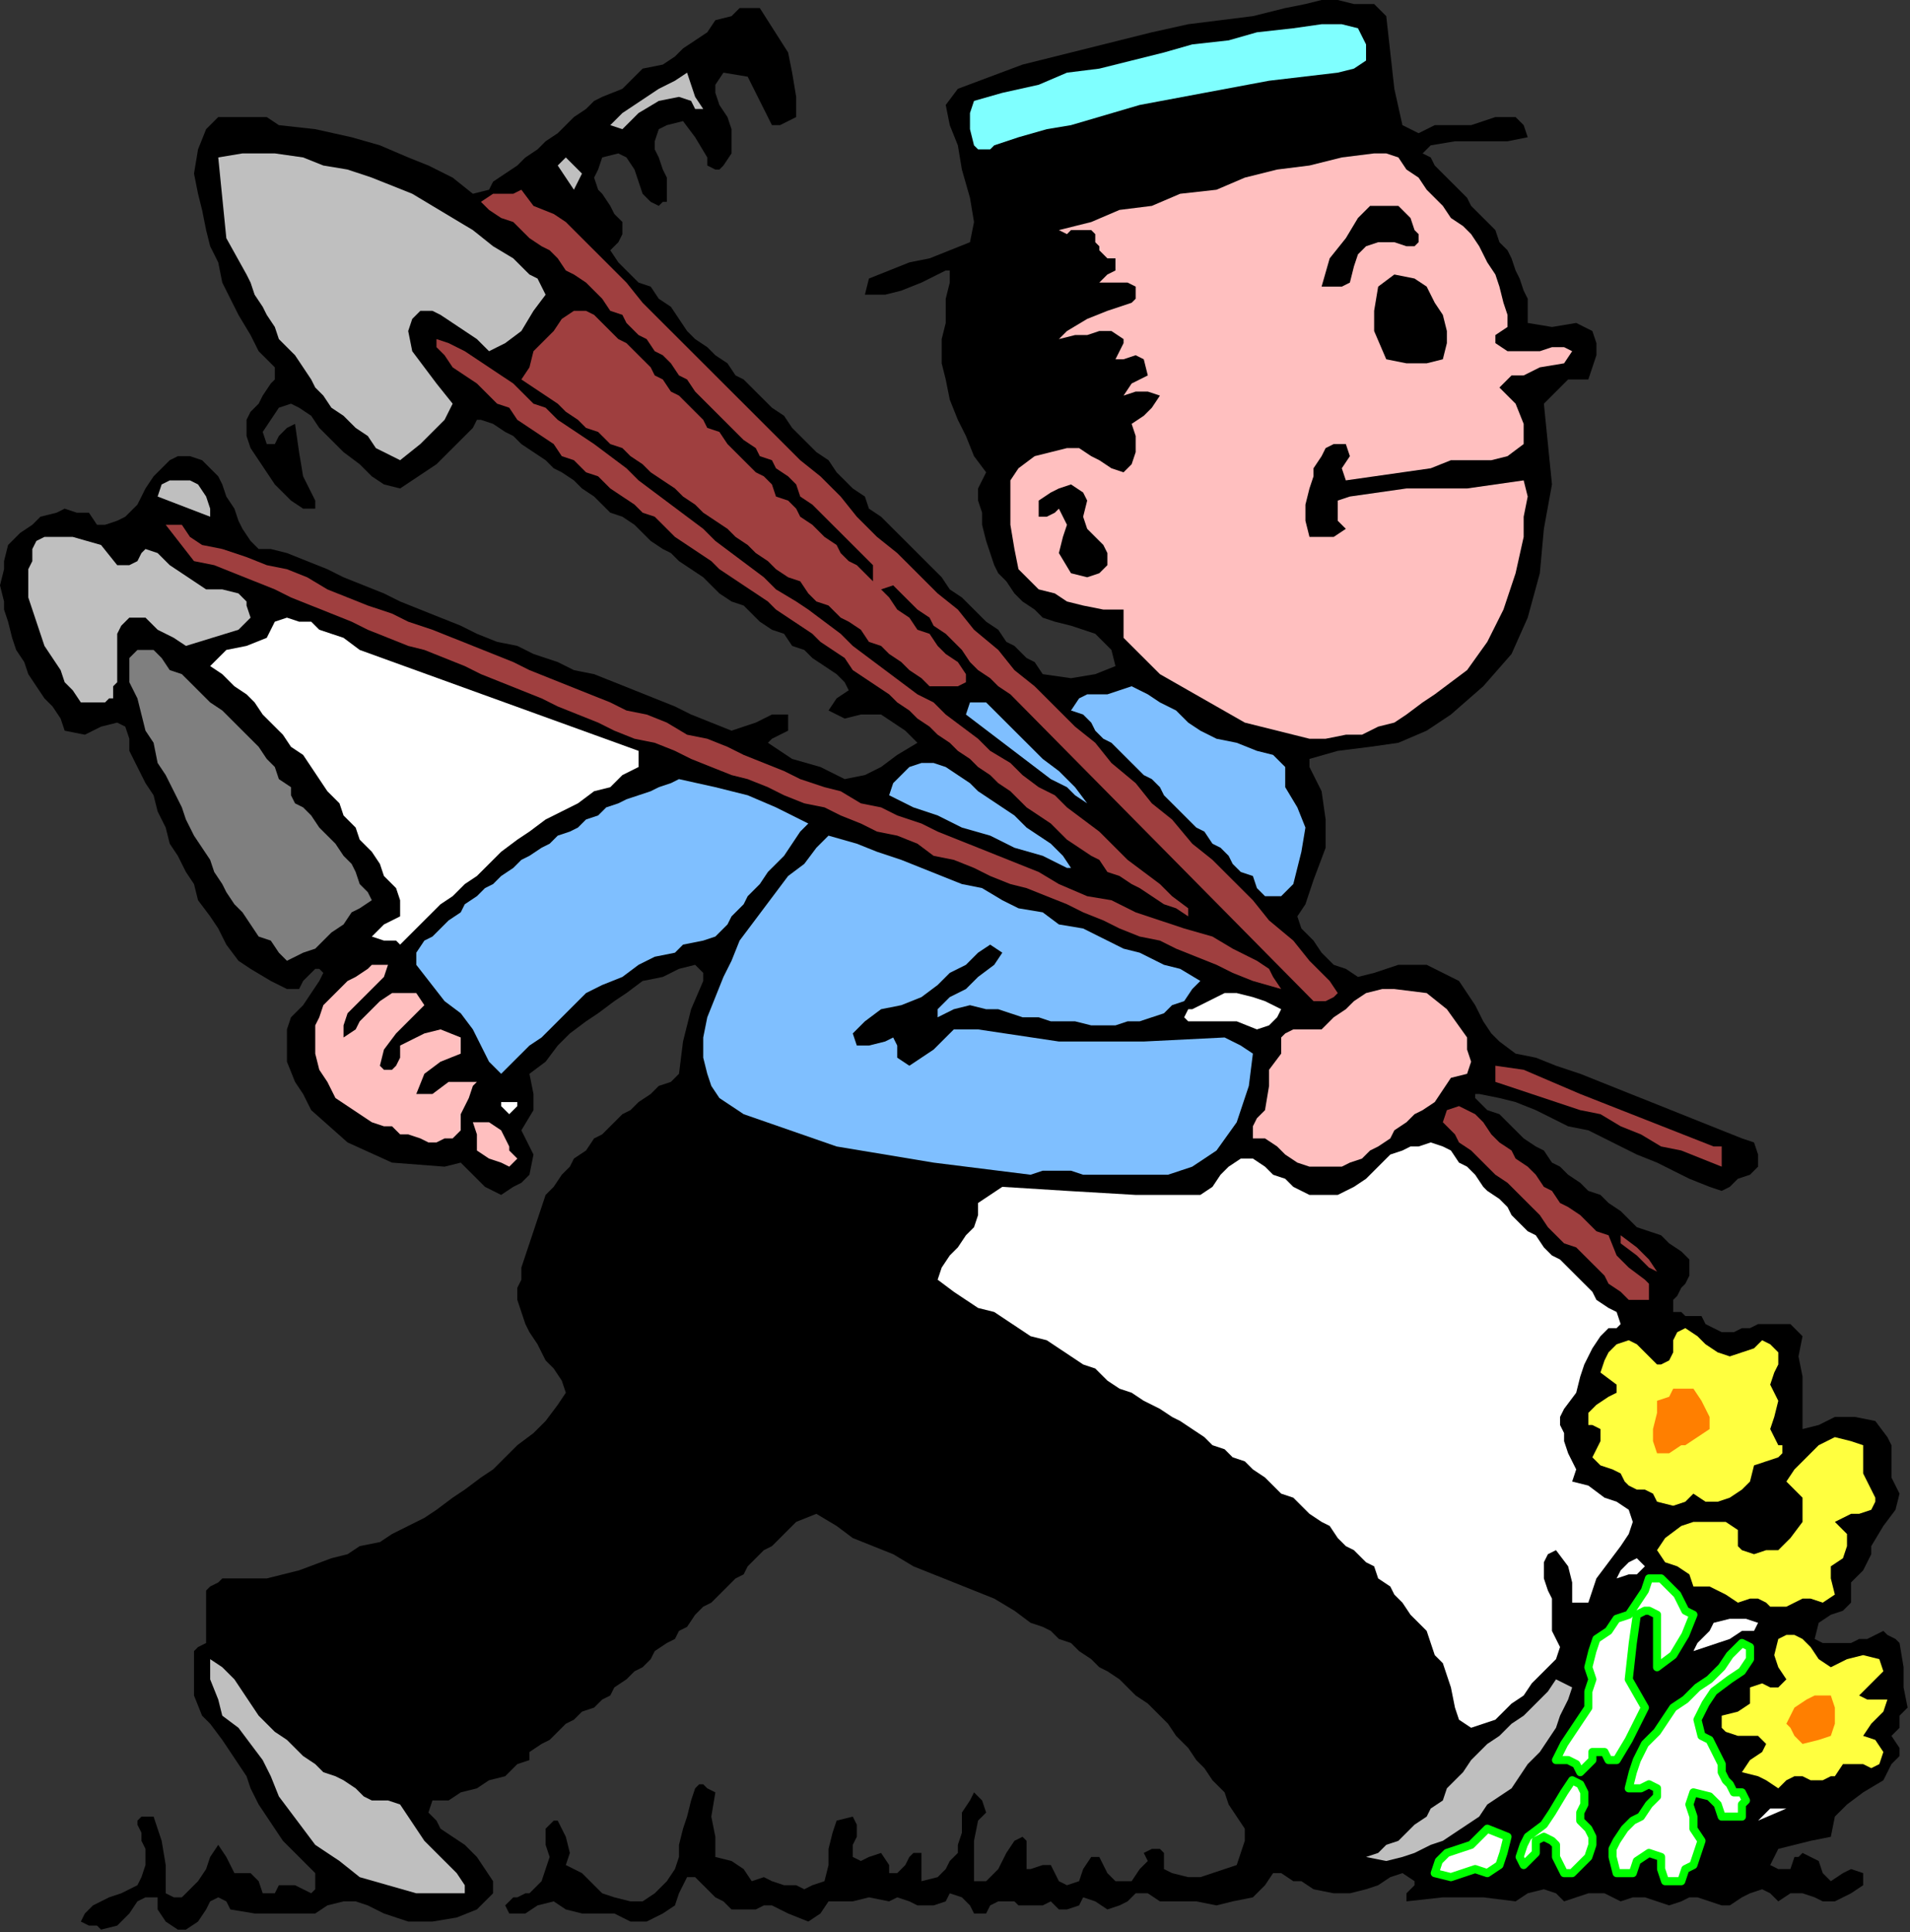
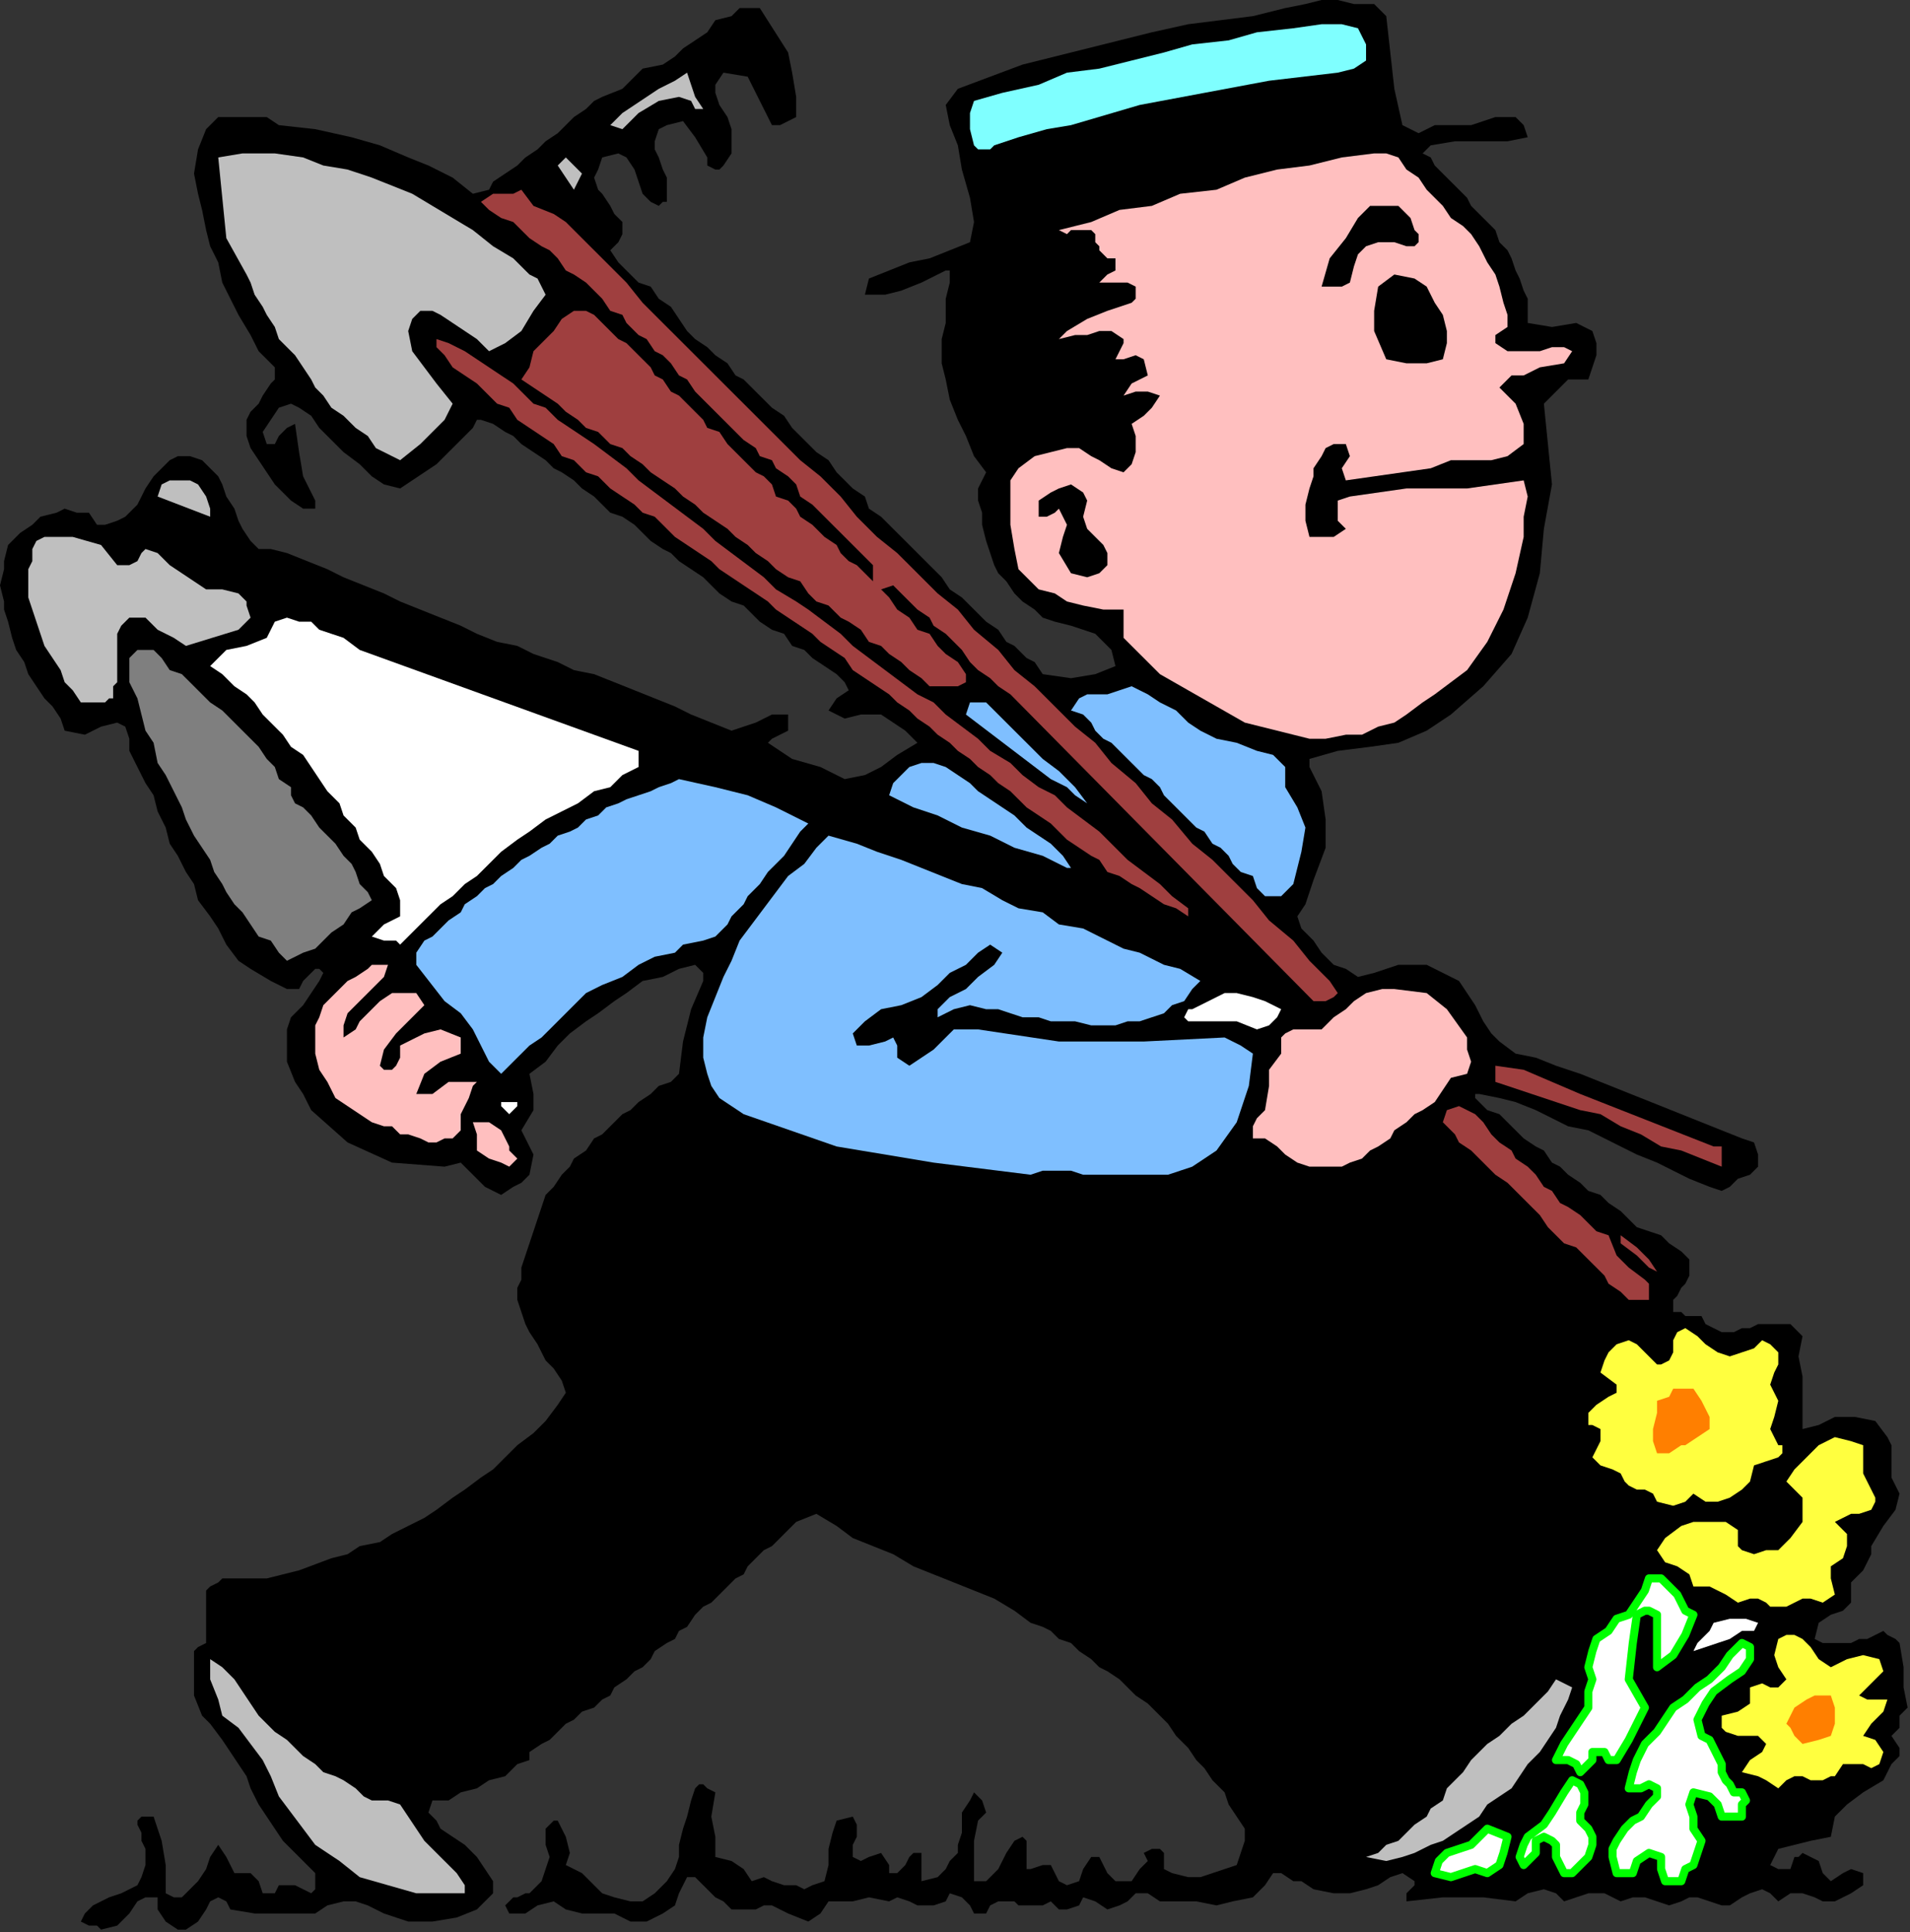
<svg xmlns="http://www.w3.org/2000/svg" xmlns:ns1="http://sodipodi.sourceforge.net/DTD/sodipodi-0.dtd" xmlns:ns2="http://www.inkscape.org/namespaces/inkscape" version="1.0" width="135.975mm" height="137.499mm" id="svg93" ns1:docname="PESSG132.WMF">
  <rect width="100%" height="100%" fill="#333333" stroke="none" />
  <ns1:namedview pagecolor="#ffffff" bordercolor="#666666" borderopacity="1" objecttolerance="10" gridtolerance="10" guidetolerance="10" ns2:pageopacity="0" ns2:pageshadow="2" ns2:window-width="640" ns2:window-height="480" id="namedview95" />
  <defs id="defs3">
    <pattern id="WMFhbasepattern" patternUnits="userSpaceOnUse" width="6" height="6" x="0" y="0" />
  </defs>
  <path style="fill:#000000;fill-rule:evenodd;fill-opacity:1;stroke:none;" d="  M 131.582,51.035   L 132.67,48.864   L 135.932,46.692   L 139.195,44.52   L 141.369,42.348   L 144.632,40.177   L 146.807,38.005   L 150.069,35.833   L 152.244,33.662   L 154.419,31.49   L 157.681,29.318   L 159.856,27.146   L 162.031,26.061   L 162.031,26.061   L 167.468,23.889   L 170.731,20.631   L 172.906,18.46   L 172.906,18.46   L 178.343,17.374   L 181.605,15.202   L 183.78,13.03   L 187.043,10.859   L 190.305,8.687   L 192.48,5.429   L 196.83,4.343   L 196.83,4.343   L 199.005,2.172   L 201.18,2.172   L 204.442,2.172   L 204.442,2.172   L 212.054,14.116   L 213.142,19.545   L 214.229,26.061   L 214.229,31.49   L 214.229,31.49   L 212.054,32.576   L 209.879,33.662   L 207.704,33.662   L 207.704,33.662   L 204.442,27.146   L 201.18,20.631   L 194.655,19.545   L 194.655,19.545   L 192.48,22.803   L 192.48,24.975   L 193.567,28.232   L 195.742,31.49   L 196.83,34.747   L 196.83,34.747   L 196.83,38.005   L 196.83,41.263   L 194.655,44.52   L 194.655,44.52   L 193.567,45.606   L 192.48,45.606   L 190.305,44.52   L 190.305,44.52   L 190.305,44.52   L 190.305,43.434   L 190.305,42.348   L 190.305,42.348   L 187.043,36.919   L 183.78,32.576   L 179.431,33.662   L 179.431,33.662   L 177.256,34.747   L 176.168,38.005   L 176.168,40.177   L 177.256,42.348   L 178.343,45.606   L 179.431,47.778   L 179.431,51.035   L 179.431,54.293   L 179.431,54.293   L 178.343,54.293   L 177.256,55.379   L 175.081,54.293   L 175.081,54.293   L 172.906,52.121   L 171.818,48.864   L 170.731,45.606   L 168.556,42.348   L 166.381,41.263   L 162.031,42.348   L 162.031,42.348   L 160.944,45.606   L 159.856,47.778   L 160.944,51.035   L 162.031,52.121   L 164.206,55.379   L 165.294,57.55   L 167.468,59.722   L 167.468,62.98   L 166.381,65.151   L 164.206,67.323   L 164.206,67.323   L 166.381,70.581   L 168.556,72.752   L 171.818,76.01   L 175.081,77.096   L 177.256,80.353   L 180.518,82.525   L 182.693,85.783   L 184.868,89.04   L 184.868,89.04   L 187.043,91.212   L 190.305,93.384   L 192.48,95.555   L 195.742,97.727   L 197.917,100.985   L 200.092,102.071   L 203.355,105.328   L 205.529,107.5   L 207.704,109.672   L 210.967,111.843   L 213.142,115.101   L 215.317,117.273   L 217.492,119.444   L 219.666,121.616   L 222.929,123.788   L 225.104,127.045   L 227.279,129.217   L 229.454,131.389   L 232.716,133.56   L 233.803,136.818   L 237.066,138.99   L 239.241,141.162   L 241.416,143.333   L 243.591,145.505   L 246.853,148.763   L 249.028,150.934   L 251.203,153.106   L 253.378,155.278   L 255.553,158.535   L 258.815,160.707   L 260.99,162.879   L 263.165,165.05   L 265.34,167.222   L 268.602,169.394   L 270.777,172.651   L 272.952,173.737   L 276.214,176.995   L 278.389,178.081   L 280.564,181.338   L 280.564,181.338   L 288.176,182.424   L 294.701,181.338   L 300.138,179.167   L 300.138,179.167   L 299.051,174.823   L 296.876,172.651   L 294.701,170.48   L 291.439,169.394   L 288.176,168.308   L 283.826,167.222   L 280.564,166.136   L 280.564,166.136   L 278.389,163.965   L 275.127,161.793   L 272.952,159.621   L 270.777,156.364   L 268.602,154.192   L 267.515,152.02   L 266.427,148.763   L 265.34,145.505   L 264.252,141.162   L 264.252,137.904   L 263.165,134.646   L 263.165,131.389   L 263.165,131.389   L 265.34,127.045   L 262.077,122.702   L 259.902,117.273   L 257.727,112.929   L 255.553,107.5   L 254.465,102.071   L 253.378,97.727   L 253.378,91.212   L 254.465,86.869   L 254.465,80.353   L 255.553,76.01   L 255.553,76.01   L 255.553,72.752   L 254.465,72.752   L 252.29,73.838   L 252.29,73.838   L 247.94,76.01   L 242.503,78.182   L 238.153,79.268   L 232.716,79.268   L 232.716,79.268   L 233.803,74.924   L 239.241,72.752   L 244.678,70.581   L 250.115,69.495   L 250.115,69.495   L 255.553,67.323   L 260.99,65.151   L 262.077,59.722   L 262.077,59.722   L 260.99,53.207   L 258.815,45.606   L 257.727,39.091   L 257.727,39.091   L 255.553,33.662   L 254.465,28.232   L 257.727,23.889   L 257.727,23.889   L 266.427,20.631   L 275.127,17.374   L 283.826,15.202   L 292.526,13.03   L 301.226,10.859   L 309.925,8.687   L 319.713,6.515   L 328.412,5.429   L 337.112,4.343   L 345.812,2.172   L 345.812,2.172   L 351.249,1.086   L 355.599,0   L 359.948,0   L 364.298,1.086   L 369.736,1.086   L 369.736,1.086   L 372.998,4.343   L 374.085,14.116   L 375.173,23.889   L 377.348,33.662   L 377.348,33.662   L 379.523,34.747   L 381.698,35.833   L 383.873,34.747   L 386.047,33.662   L 388.222,33.662   L 388.222,33.662   L 391.485,33.662   L 395.835,33.662   L 399.097,32.576   L 402.359,31.49   L 405.622,31.49   L 407.797,31.49   L 409.972,33.662   L 411.059,36.919   L 411.059,36.919   L 405.622,38.005   L 398.009,38.005   L 391.485,38.005   L 384.96,39.091   L 384.96,39.091   L 382.785,41.263   L 384.96,42.348   L 386.047,44.52   L 388.222,46.692   L 390.397,48.864   L 392.572,51.035   L 394.747,53.207   L 395.835,55.379   L 398.009,57.55   L 400.184,59.722   L 402.359,61.894   L 403.447,65.151   L 405.622,67.323   L 406.709,69.495   L 407.797,72.752   L 408.884,74.924   L 409.972,78.182   L 411.059,80.353   L 411.059,83.611   L 411.059,86.869   L 411.059,86.869   L 417.584,87.954   L 424.108,86.869   L 428.458,89.04   L 428.458,89.04   L 429.546,92.298   L 429.546,95.555   L 428.458,98.813   L 427.371,102.071   L 427.371,102.071   L 421.934,102.071   L 418.671,105.328   L 415.409,108.586   L 415.409,108.586   L 416.496,119.444   L 417.584,130.303   L 415.409,142.247   L 415.409,142.247   L 414.321,154.192   L 411.059,166.136   L 406.709,175.909   L 399.097,184.596   L 390.397,192.197   L 390.397,192.197   L 383.873,196.54   L 376.26,199.798   L 368.648,200.884   L 359.948,201.97   L 352.336,204.141   L 352.336,204.141   L 352.336,206.313   L 355.599,212.828   L 356.686,220.429   L 356.686,228.03   L 353.424,236.717   L 353.424,236.717   L 352.336,239.975   L 351.249,243.232   L 349.074,246.49   L 350.161,249.747   L 350.161,249.747   L 353.424,253.005   L 355.599,256.262   L 358.861,259.52   L 362.123,260.606   L 365.386,262.778   L 369.736,261.692   L 369.736,261.692   L 376.26,259.52   L 383.873,259.52   L 388.222,261.692   L 388.222,261.692   L 392.572,263.863   L 394.747,267.121   L 396.922,270.379   L 399.097,274.722   L 401.272,277.98   L 403.447,280.151   L 407.797,283.409   L 407.797,283.409   L 413.234,284.495   L 418.671,286.666   L 425.196,288.838   L 430.633,291.01   L 436.071,293.182   L 441.508,295.353   L 446.945,297.525   L 452.382,299.697   L 457.82,301.868   L 463.257,304.04   L 468.694,306.212   L 468.694,306.212   L 471.957,307.298   L 473.044,310.555   L 473.044,313.813   L 473.044,313.813   L 470.869,315.985   L 467.607,317.07   L 465.432,319.242   L 463.257,320.328   L 459.995,319.242   L 459.995,319.242   L 454.557,317.07   L 450.207,314.899   L 445.858,312.727   L 440.42,310.555   L 436.071,308.384   L 431.721,306.212   L 427.371,304.04   L 421.934,302.954   L 417.584,300.783   L 413.234,298.611   L 407.797,296.439   L 403.447,295.353   L 398.009,294.267   L 398.009,294.267   L 396.922,294.267   L 396.922,295.353   L 398.009,296.439   L 398.009,296.439   L 400.184,298.611   L 403.447,299.697   L 405.622,301.868   L 407.797,304.04   L 409.972,306.212   L 413.234,308.384   L 415.409,309.469   L 417.584,312.727   L 419.759,313.813   L 421.934,315.985   L 425.196,318.156   L 427.371,320.328   L 430.633,321.414   L 432.808,323.586   L 436.071,325.757   L 438.245,327.929   L 440.42,330.101   L 443.683,331.187   L 446.945,332.272   L 449.12,334.444   L 452.382,336.616   L 452.382,336.616   L 453.47,337.702   L 454.557,338.788   L 454.557,340.959   L 454.557,343.131   L 453.47,345.303   L 452.382,346.389   L 451.295,348.56   L 450.207,349.646   L 450.207,351.818   L 450.207,352.904   L 452.382,352.904   L 453.47,353.99   L 457.82,353.99   L 457.82,353.99   L 458.907,356.161   L 461.082,357.247   L 463.257,358.333   L 464.344,358.333   L 466.519,358.333   L 468.694,357.247   L 470.869,357.247   L 473.044,356.161   L 475.219,356.161   L 477.394,356.161   L 479.569,356.161   L 481.744,356.161   L 482.831,357.247   L 485.006,359.419   L 485.006,359.419   L 483.919,364.848   L 485.006,370.277   L 485.006,374.621   L 485.006,380.05   L 485.006,384.394   L 485.006,384.394   L 489.356,383.308   L 493.706,381.136   L 499.143,381.136   L 504.58,382.222   L 507.843,386.565   L 507.843,386.565   L 508.93,388.737   L 508.93,390.909   L 508.93,393.08   L 508.93,395.252   L 508.93,397.424   L 510.018,399.596   L 511.105,401.767   L 511.105,401.767   L 510.018,406.111   L 506.755,410.454   L 503.493,415.884   L 503.493,415.884   L 503.493,418.055   L 501.318,422.399   L 498.056,425.656   L 498.056,431.086   L 498.056,431.086   L 495.881,433.257   L 492.618,434.343   L 489.356,436.515   L 488.268,440.858   L 488.268,440.858   L 490.443,441.944   L 492.618,441.944   L 493.706,441.944   L 496.968,441.944   L 498.056,441.944   L 500.231,440.858   L 502.405,440.858   L 504.58,439.772   L 506.755,438.687   L 507.843,439.772   L 510.018,440.858   L 511.105,441.944   L 511.105,441.944   L 512.193,448.459   L 512.193,453.889   L 513.28,459.318   L 513.28,459.318   L 511.105,461.49   L 511.105,464.747   L 508.93,466.919   L 508.93,466.919   L 511.105,470.176   L 511.105,472.348   L 508.93,474.52   L 508.93,474.52   L 506.755,478.863   L 501.318,482.121   L 496.968,485.378   L 493.706,488.636   L 492.618,494.065   L 492.618,494.065   L 487.181,495.151   L 482.831,496.237   L 478.481,497.323   L 476.306,501.666   L 476.306,501.666   L 478.481,502.752   L 481.744,502.752   L 482.831,499.495   L 482.831,499.495   L 483.919,499.495   L 485.006,498.409   L 485.006,498.409   L 485.006,498.409   L 487.181,499.495   L 489.356,500.58   L 490.443,503.838   L 492.618,506.01   L 492.618,506.01   L 495.881,503.838   L 498.056,502.752   L 501.318,503.838   L 501.318,503.838   L 501.318,507.096   L 498.056,509.267   L 493.706,511.439   L 493.706,511.439   L 490.443,511.439   L 488.268,510.353   L 485.006,509.267   L 481.744,509.267   L 478.481,511.439   L 478.481,511.439   L 476.306,509.267   L 474.132,508.181   L 470.869,509.267   L 468.694,510.353   L 465.432,512.525   L 463.257,512.525   L 459.995,511.439   L 459.995,511.439   L 456.732,510.353   L 454.557,510.353   L 452.382,511.439   L 449.12,512.525   L 445.858,511.439   L 445.858,511.439   L 442.595,510.353   L 439.333,510.353   L 436.071,511.439   L 436.071,511.439   L 431.721,509.267   L 427.371,509.267   L 420.846,511.439   L 420.846,511.439   L 418.671,509.267   L 415.409,508.181   L 411.059,509.267   L 411.059,509.267   L 407.797,511.439   L 399.097,510.353   L 388.222,510.353   L 378.435,511.439   L 378.435,511.439   L 378.435,509.267   L 380.61,507.096   L 380.61,506.01   L 380.61,506.01   L 377.348,503.838   L 374.085,504.924   L 370.823,507.096   L 367.561,508.181   L 363.211,509.267   L 363.211,509.267   L 358.861,509.267   L 353.424,508.181   L 350.161,506.01   L 350.161,506.01   L 347.986,506.01   L 344.724,503.838   L 342.549,503.838   L 340.374,507.096   L 340.374,507.096   L 337.112,510.353   L 331.675,511.439   L 327.325,512.525   L 321.887,511.439   L 316.45,511.439   L 312.1,511.439   L 312.1,511.439   L 308.838,509.267   L 305.576,509.267   L 303.401,511.439   L 301.226,512.525   L 297.963,513.611   L 294.701,511.439   L 294.701,511.439   L 291.439,510.353   L 290.351,512.525   L 287.089,513.611   L 284.914,513.611   L 282.739,511.439   L 282.739,511.439   L 280.564,512.525   L 278.389,512.525   L 276.214,512.525   L 274.039,512.525   L 272.952,511.439   L 270.777,511.439   L 268.602,511.439   L 266.427,512.525   L 265.34,514.697   L 265.34,514.697   L 265.34,514.697   L 263.165,514.697   L 262.077,514.697   L 262.077,514.697   L 260.99,512.525   L 258.815,510.353   L 255.553,509.267   L 255.553,509.267   L 254.465,511.439   L 251.203,512.525   L 250.115,512.525   L 246.853,512.525   L 244.678,511.439   L 241.416,510.353   L 239.241,511.439   L 239.241,511.439   L 233.803,510.353   L 229.454,511.439   L 222.929,511.439   L 222.929,511.439   L 220.754,514.697   L 217.492,516.868   L 212.054,514.697   L 212.054,514.697   L 209.879,513.611   L 207.704,512.525   L 205.529,512.525   L 203.355,513.611   L 201.18,513.611   L 199.005,513.611   L 196.83,513.611   L 194.655,511.439   L 194.655,511.439   L 192.48,510.353   L 189.218,507.096   L 187.043,504.924   L 184.868,504.924   L 182.693,509.267   L 182.693,509.267   L 181.605,512.525   L 178.343,514.697   L 173.993,516.868   L 169.643,516.868   L 169.643,516.868   L 165.294,514.697   L 160.944,514.697   L 156.594,514.697   L 152.244,513.611   L 148.982,511.439   L 148.982,511.439   L 144.632,512.525   L 141.369,514.697   L 137.02,514.697   L 137.02,514.697   L 135.932,512.525   L 138.107,510.353   L 139.195,510.353   L 141.369,509.267   L 142.457,509.267   L 142.457,509.267   L 145.719,506.01   L 146.807,502.752   L 147.894,499.495   L 146.807,496.237   L 146.807,496.237   L 146.807,494.065   L 146.807,492.979   L 146.807,491.894   L 146.807,491.894   L 147.894,490.808   L 148.982,489.722   L 150.069,489.722   L 150.069,489.722   L 152.244,494.065   L 153.332,498.409   L 152.244,501.666   L 152.244,501.666   L 156.594,503.838   L 159.856,507.096   L 162.031,509.267   L 165.294,510.353   L 169.643,511.439   L 172.906,511.439   L 172.906,511.439   L 176.168,509.267   L 179.431,506.01   L 181.605,502.752   L 182.693,499.495   L 182.693,496.237   L 183.78,491.894   L 184.868,488.636   L 185.955,484.293   L 187.043,481.035   L 187.043,481.035   L 188.13,479.949   L 189.218,479.949   L 190.305,481.035   L 190.305,481.035   L 192.48,482.121   L 191.393,488.636   L 192.48,494.065   L 192.48,499.495   L 192.48,499.495   L 196.83,500.58   L 200.092,502.752   L 202.267,506.01   L 202.267,506.01   L 205.529,504.924   L 207.704,506.01   L 210.967,507.096   L 214.229,507.096   L 216.404,508.181   L 218.579,507.096   L 221.841,506.01   L 221.841,506.01   L 222.929,501.666   L 222.929,497.323   L 224.016,492.979   L 225.104,489.722   L 229.454,488.636   L 229.454,488.636   L 230.541,490.808   L 230.541,494.065   L 229.454,496.237   L 229.454,499.495   L 229.454,499.495   L 231.628,500.58   L 233.803,499.495   L 237.066,498.409   L 239.241,501.666   L 239.241,501.666   L 239.241,503.838   L 241.416,503.838   L 243.591,501.666   L 244.678,499.495   L 245.765,498.409   L 247.94,498.409   L 247.94,498.409   L 247.94,506.01   L 252.29,504.924   L 254.465,502.752   L 255.553,500.58   L 257.727,498.409   L 257.727,496.237   L 258.815,492.979   L 258.815,489.722   L 258.815,487.55   L 260.99,484.293   L 262.077,482.121   L 262.077,482.121   L 264.252,484.293   L 265.34,487.55   L 263.165,489.722   L 263.165,489.722   L 262.077,495.151   L 262.077,499.495   L 262.077,506.01   L 262.077,506.01   L 262.077,506.01   L 264.252,506.01   L 265.34,506.01   L 265.34,506.01   L 268.602,502.752   L 269.689,500.58   L 270.777,498.409   L 272.952,495.151   L 275.127,494.065   L 275.127,494.065   L 276.214,495.151   L 276.214,498.409   L 276.214,500.58   L 276.214,502.752   L 277.302,502.752   L 280.564,501.666   L 280.564,501.666   L 281.652,501.666   L 282.739,501.666   L 282.739,501.666   L 282.739,501.666   L 283.826,503.838   L 284.914,506.01   L 287.089,507.096   L 287.089,507.096   L 290.351,506.01   L 291.439,502.752   L 293.614,499.495   L 295.788,499.495   L 295.788,499.495   L 297.963,503.838   L 300.138,506.01   L 304.488,506.01   L 304.488,506.01   L 306.663,502.752   L 308.838,500.58   L 307.751,498.409   L 307.751,498.409   L 309.925,497.323   L 312.1,497.323   L 313.188,498.409   L 313.188,498.409   L 313.188,500.58   L 313.188,502.752   L 315.363,503.838   L 315.363,503.838   L 319.713,504.924   L 322.975,504.924   L 326.237,503.838   L 329.5,502.752   L 332.762,501.666   L 332.762,501.666   L 333.849,498.409   L 334.937,495.151   L 334.937,491.894   L 334.937,491.894   L 332.762,488.636   L 330.587,485.378   L 329.5,482.121   L 326.237,478.863   L 324.062,475.606   L 321.887,473.434   L 319.713,470.176   L 316.45,466.919   L 314.275,463.661   L 312.1,461.49   L 308.838,458.232   L 305.576,456.06   L 305.576,456.06   L 303.401,453.889   L 301.226,451.717   L 297.963,449.545   L 295.788,448.459   L 293.614,446.288   L 290.351,444.116   L 288.176,441.944   L 284.914,440.858   L 282.739,438.687   L 280.564,437.601   L 277.302,436.515   L 277.302,436.515   L 272.952,433.257   L 267.515,430   L 262.077,427.828   L 256.64,425.656   L 251.203,423.485   L 245.765,421.313   L 240.328,418.055   L 234.891,415.884   L 229.454,413.712   L 225.104,410.454   L 219.666,407.197   L 219.666,407.197   L 214.229,409.368   L 212.054,411.54   L 209.879,413.712   L 207.704,415.884   L 205.529,416.969   L 203.355,419.141   L 201.18,421.313   L 200.092,423.485   L 197.917,424.57   L 195.742,426.742   L 193.567,428.914   L 191.393,431.086   L 189.218,432.171   L 187.043,434.343   L 184.868,437.601   L 182.693,438.687   L 181.605,440.858   L 179.431,441.944   L 176.168,444.116   L 175.081,446.288   L 172.906,448.459   L 170.731,449.545   L 168.556,451.717   L 165.294,453.889   L 164.206,456.06   L 162.031,457.146   L 159.856,459.318   L 156.594,460.404   L 154.419,462.575   L 152.244,463.661   L 150.069,465.833   L 147.894,468.005   L 145.719,469.091   L 142.457,471.262   L 142.457,471.262   L 142.457,473.434   L 139.195,474.52   L 135.932,477.777   L 131.582,478.863   L 128.32,481.035   L 123.97,482.121   L 120.708,484.293   L 116.358,484.293   L 116.358,484.293   L 115.271,487.55   L 117.445,489.722   L 118.533,491.894   L 121.795,494.065   L 121.795,494.065   L 125.058,496.237   L 128.32,499.495   L 130.495,502.752   L 132.67,506.01   L 132.67,509.267   L 132.67,509.267   L 128.32,513.611   L 122.883,515.782   L 116.358,516.868   L 109.833,516.868   L 109.833,516.868   L 106.571,515.782   L 103.308,514.697   L 98.959,512.525   L 95.696,511.439   L 92.434,511.439   L 88.084,512.525   L 84.822,514.697   L 84.822,514.697   L 80.472,514.697   L 73.947,514.697   L 68.51,514.697   L 61.985,513.611   L 61.985,513.611   L 60.898,511.439   L 58.723,510.353   L 56.548,511.439   L 56.548,511.439   L 55.46,513.611   L 53.285,516.868   L 50.023,519.04   L 50.023,519.04   L 47.848,519.04   L 44.586,516.868   L 42.411,513.611   L 42.411,513.611   L 42.411,513.611   L 42.411,510.353   L 39.148,510.353   L 36.974,511.439   L 36.974,511.439   L 34.799,514.697   L 31.536,517.954   L 27.186,519.04   L 27.186,519.04   L 26.099,517.954   L 23.924,517.954   L 21.749,516.868   L 21.749,516.868   L 22.837,514.697   L 25.012,512.525   L 27.186,511.439   L 29.361,510.353   L 32.624,509.267   L 34.799,508.181   L 36.974,507.096   L 38.061,504.924   L 39.148,501.666   L 39.148,501.666   L 39.148,499.495   L 39.148,497.323   L 38.061,495.151   L 38.061,492.979   L 36.974,490.808   L 36.974,489.722   L 38.061,488.636   L 41.323,488.636   L 41.323,488.636   L 43.498,495.151   L 44.586,501.666   L 44.586,509.267   L 44.586,509.267   L 46.761,510.353   L 48.936,510.353   L 50.023,509.267   L 50.023,509.267   L 53.285,506.01   L 55.46,502.752   L 56.548,499.495   L 58.723,496.237   L 58.723,496.237   L 60.898,499.495   L 63.073,503.838   L 67.422,503.838   L 67.422,503.838   L 69.597,506.01   L 70.685,509.267   L 73.947,509.267   L 73.947,509.267   L 75.035,507.096   L 77.209,507.096   L 79.384,507.096   L 81.559,508.181   L 83.734,509.267   L 84.822,508.181   L 84.822,507.096   L 84.822,503.838   L 84.822,503.838   L 81.559,500.58   L 79.384,498.409   L 76.122,495.151   L 73.947,491.894   L 71.772,488.636   L 69.597,485.378   L 67.422,481.035   L 66.335,477.777   L 64.16,474.52   L 61.985,471.262   L 59.81,468.005   L 56.548,463.661   L 54.373,461.49   L 54.373,461.49   L 52.198,456.06   L 52.198,449.545   L 52.198,444.116   L 52.198,444.116   L 53.285,443.03   L 55.46,441.944   L 55.46,439.772   L 55.46,437.601   L 55.46,435.429   L 55.46,434.343   L 55.46,432.171   L 55.46,431.086   L 55.46,428.914   L 55.46,427.828   L 56.548,426.742   L 58.723,425.656   L 59.81,424.57   L 61.985,424.57   L 61.985,424.57   L 71.772,424.57   L 80.472,422.399   L 89.172,419.141   L 89.172,419.141   L 93.521,418.055   L 96.784,415.884   L 102.221,414.798   L 105.483,412.626   L 109.833,410.454   L 114.183,408.283   L 117.445,406.111   L 121.795,402.853   L 125.058,400.682   L 129.407,397.424   L 132.67,395.252   L 135.932,391.995   L 139.195,388.737   L 143.544,385.479   L 146.807,382.222   L 150.069,377.878   L 152.244,374.621   L 152.244,374.621   L 151.157,371.363   L 148.982,368.106   L 146.807,365.934   L 144.632,361.591   L 144.632,361.591   L 142.457,358.333   L 141.369,356.161   L 140.282,352.904   L 139.195,349.646   L 139.195,346.389   L 140.282,344.217   L 140.282,340.959   L 141.369,337.702   L 142.457,334.444   L 143.544,331.187   L 144.632,327.929   L 145.719,324.671   L 146.807,321.414   L 146.807,321.414   L 148.982,319.242   L 151.157,315.985   L 153.332,313.813   L 154.419,311.641   L 157.681,309.469   L 159.856,306.212   L 162.031,305.126   L 164.206,302.954   L 167.468,299.697   L 169.643,298.611   L 171.818,296.439   L 175.081,294.267   L 177.256,292.096   L 180.518,291.01   L 182.693,288.838   L 182.693,288.838   L 183.78,280.151   L 185.955,271.464   L 189.218,263.863   L 189.218,263.863   L 189.218,261.692   L 188.13,260.606   L 187.043,259.52   L 187.043,259.52   L 182.693,260.606   L 178.343,262.778   L 172.906,263.863   L 168.556,267.121   L 165.294,269.293   L 160.944,272.55   L 157.681,274.722   L 153.332,277.98   L 150.069,281.237   L 146.807,285.581   L 142.457,288.838   L 142.457,288.838   L 143.544,294.267   L 143.544,298.611   L 140.282,304.04   L 140.282,304.04   L 142.457,308.384   L 143.544,310.555   L 142.457,315.985   L 142.457,315.985   L 140.282,318.156   L 138.107,319.242   L 134.845,321.414   L 134.845,321.414   L 130.495,319.242   L 127.233,315.985   L 123.97,312.727   L 119.62,313.813   L 119.62,313.813   L 105.483,312.727   L 93.521,307.298   L 83.734,298.611   L 83.734,298.611   L 81.559,294.267   L 79.384,291.01   L 77.209,285.581   L 77.209,281.237   L 77.209,276.894   L 77.209,276.894   L 78.297,273.636   L 81.559,270.379   L 83.734,267.121   L 85.909,263.863   L 86.997,261.692   L 86.997,261.692   L 85.909,260.606   L 84.822,260.606   L 83.734,261.692   L 83.734,261.692   L 81.559,263.863   L 80.472,266.035   L 77.209,266.035   L 77.209,266.035   L 72.86,263.863   L 67.422,260.606   L 64.16,258.434   L 64.16,258.434   L 60.898,254.091   L 58.723,249.747   L 56.548,246.49   L 53.285,242.146   L 52.198,237.803   L 50.023,234.545   L 47.848,230.202   L 45.673,226.944   L 44.586,222.601   L 42.411,218.257   L 41.323,213.914   L 39.148,210.656   L 36.974,206.313   L 34.799,201.97   L 34.799,201.97   L 34.799,198.712   L 33.711,195.454   L 31.536,194.369   L 31.536,194.369   L 27.186,195.454   L 22.837,197.626   L 17.399,196.54   L 17.399,196.54   L 16.312,193.283   L 14.137,190.025   L 11.962,187.853   L 9.787,184.596   L 7.612,181.338   L 6.525,178.081   L 4.35,174.823   L 3.262,171.566   L 2.175,167.222   L 1.087,163.965   L 1.087,161.793   L 0,157.449   L 1.087,153.106   L 1.087,150.934   L 1.087,150.934   L 2.175,146.591   L 5.437,143.333   L 8.7,141.162   L 10.875,138.99   L 15.224,137.904   L 17.399,136.818   L 17.399,136.818   L 20.662,137.904   L 23.924,137.904   L 26.099,141.162   L 26.099,141.162   L 28.274,141.162   L 31.536,140.076   L 33.711,138.99   L 34.799,137.904   L 36.974,135.732   L 38.061,133.56   L 39.148,131.389   L 41.323,128.131   L 42.411,127.045   L 44.586,124.874   L 45.673,123.788   L 47.848,122.702   L 51.111,122.702   L 54.373,123.788   L 54.373,123.788   L 56.548,125.96   L 58.723,128.131   L 59.81,130.303   L 60.898,133.56   L 63.073,136.818   L 64.16,140.076   L 65.247,142.247   L 67.422,145.505   L 69.597,147.677   L 72.86,147.677   L 77.209,148.763   L 77.209,148.763   L 82.647,150.934   L 88.084,153.106   L 92.434,155.278   L 97.871,157.449   L 103.308,159.621   L 107.658,161.793   L 113.096,163.965   L 118.533,166.136   L 123.97,168.308   L 128.32,170.48   L 133.757,172.651   L 139.195,173.737   L 143.544,175.909   L 150.069,178.081   L 154.419,180.252   L 159.856,181.338   L 165.294,183.51   L 170.731,185.682   L 176.168,187.853   L 181.605,190.025   L 185.955,192.197   L 191.393,194.369   L 196.83,196.54   L 196.83,196.54   L 200.092,195.454   L 203.355,194.369   L 207.704,192.197   L 212.054,192.197   L 212.054,192.197   L 212.054,194.369   L 212.054,195.454   L 212.054,196.54   L 212.054,196.54   L 209.879,197.626   L 207.704,198.712   L 206.617,199.798   L 206.617,199.798   L 213.142,204.141   L 220.754,206.313   L 227.279,209.571   L 227.279,209.571   L 232.716,208.485   L 237.066,206.313   L 241.416,203.055   L 246.853,199.798   L 246.853,199.798   L 243.591,196.54   L 240.328,194.369   L 237.066,192.197   L 237.066,192.197   L 231.628,192.197   L 227.279,193.283   L 222.929,191.111   L 222.929,191.111   L 225.104,187.853   L 228.366,185.682   L 227.279,183.51   L 227.279,183.51   L 225.104,181.338   L 221.841,179.167   L 218.579,176.995   L 216.404,174.823   L 213.142,173.737   L 210.967,170.48   L 207.704,169.394   L 204.442,167.222   L 202.267,165.05   L 200.092,162.879   L 196.83,161.793   L 193.567,159.621   L 191.393,157.449   L 189.218,155.278   L 185.955,153.106   L 182.693,150.934   L 180.518,148.763   L 178.343,147.677   L 175.081,145.505   L 172.906,143.333   L 170.731,141.162   L 167.468,138.99   L 164.206,137.904   L 162.031,135.732   L 159.856,133.56   L 156.594,131.389   L 154.419,129.217   L 151.157,127.045   L 148.982,125.96   L 146.807,123.788   L 143.544,121.616   L 140.282,119.444   L 138.107,117.273   L 135.932,116.187   L 132.67,114.015   L 132.67,114.015   L 129.407,112.929   L 128.32,112.929   L 127.233,115.101   L 125.058,117.273   L 125.058,117.273   L 122.883,119.444   L 119.62,122.702   L 117.445,124.874   L 114.183,127.045   L 110.921,129.217   L 107.658,131.389   L 107.658,131.389   L 103.308,130.303   L 100.046,128.131   L 96.784,124.874   L 92.434,121.616   L 92.434,121.616   L 89.172,118.358   L 85.909,115.101   L 83.734,111.843   L 83.734,111.843   L 80.472,109.672   L 78.297,108.586   L 75.035,109.672   L 75.035,109.672   L 72.86,112.929   L 70.685,116.187   L 71.772,119.444   L 71.772,119.444   L 72.86,119.444   L 72.86,119.444   L 73.947,119.444   L 73.947,119.444   L 75.035,117.273   L 77.209,115.101   L 79.384,114.015   L 79.384,114.015   L 80.472,121.616   L 81.559,128.131   L 84.822,134.646   L 84.822,134.646   L 84.822,136.818   L 83.734,136.818   L 81.559,136.818   L 81.559,136.818   L 78.297,134.646   L 76.122,132.475   L 73.947,130.303   L 71.772,127.045   L 69.597,123.788   L 67.422,120.53   L 66.335,117.273   L 66.335,117.273   L 66.335,115.101   L 66.335,112.929   L 67.422,110.757   L 69.597,108.586   L 70.685,106.414   L 72.86,103.156   L 73.947,102.071   L 73.947,98.813   L 72.86,97.727   L 69.597,94.47   L 69.597,94.47   L 67.422,90.126   L 64.16,84.697   L 61.985,80.353   L 59.81,76.01   L 58.723,70.581   L 56.548,66.237   L 55.46,61.894   L 54.373,56.465   L 53.285,52.121   L 52.198,46.692   L 52.198,46.692   L 53.285,40.177   L 55.46,34.747   L 58.723,31.49   L 58.723,31.49   L 63.073,31.49   L 67.422,31.49   L 71.772,31.49   L 75.035,33.662   L 75.035,33.662   L 84.822,34.747   L 94.609,36.919   L 102.221,39.091   L 102.221,39.091   L 109.833,42.348   L 115.271,44.52   L 121.795,47.778   L 127.233,52.121   L 127.233,52.121   L 131.582,51.035  z " id="path5" />
  <path style="fill:#7fffff;fill-rule:evenodd;fill-opacity:1;stroke:none;" d="  M 367.561,11.944   L 367.561,16.288   L 364.298,18.46   L 359.948,19.545   L 359.948,19.545   L 341.462,21.717   L 324.062,24.975   L 306.663,28.232   L 288.176,33.662   L 288.176,33.662   L 281.652,34.747   L 274.039,36.919   L 267.515,39.091   L 267.515,39.091   L 266.427,40.177   L 263.165,40.177   L 262.077,39.091   L 262.077,39.091   L 260.99,34.747   L 260.99,30.404   L 262.077,27.146   L 262.077,27.146   L 269.689,24.975   L 279.477,22.803   L 287.089,19.545   L 295.788,18.46   L 304.488,16.288   L 313.188,14.116   L 320.8,11.944   L 330.587,10.859   L 338.199,8.687   L 347.986,7.601   L 355.599,6.515   L 355.599,6.515   L 361.036,6.515   L 365.386,7.601   L 367.561,11.944  z " id="path7" />
  <path style="fill:#bfbfbf;fill-rule:evenodd;fill-opacity:1;stroke:none;" d="  M 189.218,29.318   L 187.043,29.318   L 185.955,27.146   L 182.693,26.061   L 182.693,26.061   L 177.256,27.146   L 171.818,30.404   L 167.468,34.747   L 167.468,34.747   L 164.206,33.662   L 167.468,30.404   L 170.731,28.232   L 173.993,26.061   L 177.256,23.889   L 181.605,21.717   L 184.868,19.545   L 184.868,19.545   L 185.955,22.803   L 187.043,26.061   L 189.218,29.318  z " id="path9" />
  <path style="fill:#bfbfbf;fill-rule:evenodd;fill-opacity:1;stroke:none;" d="  M 86.997,44.52   L 93.521,45.606   L 100.046,47.778   L 105.483,49.949   L 110.921,52.121   L 116.358,55.379   L 121.795,58.636   L 127.233,61.894   L 132.67,66.237   L 138.107,69.495   L 142.457,73.838   L 142.457,73.838   L 144.632,74.924   L 145.719,77.096   L 146.807,79.268   L 146.807,79.268   L 143.544,83.611   L 140.282,89.04   L 135.932,92.298   L 131.582,94.47   L 131.582,94.47   L 128.32,91.212   L 125.058,89.04   L 121.795,86.869   L 118.533,84.697   L 116.358,83.611   L 116.358,83.611   L 113.096,83.611   L 110.921,85.783   L 109.833,89.04   L 109.833,89.04   L 110.921,94.47   L 114.183,98.813   L 117.445,103.156   L 121.795,108.586   L 121.795,108.586   L 119.62,112.929   L 116.358,116.187   L 113.096,119.444   L 107.658,123.788   L 107.658,123.788   L 105.483,122.702   L 101.134,120.53   L 98.959,117.273   L 95.696,115.101   L 92.434,111.843   L 89.172,109.672   L 89.172,109.672   L 86.997,106.414   L 84.822,104.242   L 83.734,102.071   L 81.559,98.813   L 79.384,95.555   L 77.209,93.384   L 75.035,91.212   L 73.947,87.954   L 71.772,84.697   L 70.685,82.525   L 68.51,79.268   L 67.422,76.01   L 66.335,73.838   L 66.335,73.838   L 60.898,64.066   L 59.81,53.207   L 58.723,42.348   L 58.723,42.348   L 65.247,41.263   L 73.947,41.263   L 81.559,42.348   L 81.559,42.348   L 86.997,44.52  z " id="path11" />
  <path style="fill:#ffbfbf;fill-rule:evenodd;fill-opacity:1;stroke:none;" d="  M 390.397,58.636   L 393.66,60.808   L 395.835,62.98   L 398.009,66.237   L 400.184,70.581   L 402.359,73.838   L 403.447,77.096   L 404.534,81.439   L 405.622,84.697   L 405.622,84.697   L 405.622,87.954   L 402.359,90.126   L 402.359,92.298   L 402.359,92.298   L 405.622,94.47   L 407.797,94.47   L 411.059,94.47   L 414.321,94.47   L 417.584,93.384   L 420.846,93.384   L 423.021,94.47   L 423.021,94.47   L 420.846,97.727   L 414.321,98.813   L 409.972,100.985   L 409.972,100.985   L 406.709,100.985   L 405.622,102.071   L 403.447,104.242   L 403.447,104.242   L 407.797,108.586   L 409.972,114.015   L 409.972,119.444   L 409.972,119.444   L 405.622,122.702   L 401.272,123.788   L 395.835,123.788   L 390.397,123.788   L 384.96,125.96   L 384.96,125.96   L 362.123,129.217   L 361.036,125.96   L 363.211,122.702   L 362.123,119.444   L 362.123,119.444   L 358.861,119.444   L 356.686,120.53   L 355.599,122.702   L 353.424,125.96   L 353.424,128.131   L 352.336,131.389   L 352.336,131.389   L 351.249,135.732   L 351.249,140.076   L 352.336,144.419   L 352.336,144.419   L 355.599,144.419   L 358.861,144.419   L 362.123,142.247   L 362.123,142.247   L 359.948,140.076   L 359.948,137.904   L 359.948,134.646   L 359.948,134.646   L 363.211,133.56   L 378.435,131.389   L 394.747,131.389   L 409.972,129.217   L 409.972,129.217   L 411.059,133.56   L 409.972,138.99   L 409.972,144.419   L 409.972,144.419   L 407.797,154.192   L 404.534,163.965   L 400.184,172.651   L 394.747,180.252   L 386.047,186.768   L 386.047,186.768   L 382.785,188.939   L 378.435,192.197   L 375.173,194.369   L 370.823,195.454   L 366.473,197.626   L 362.123,197.626   L 356.686,198.712   L 352.336,198.712   L 352.336,198.712   L 343.637,196.54   L 334.937,194.369   L 327.325,190.025   L 319.713,185.682   L 312.1,181.338   L 312.1,181.338   L 308.838,178.081   L 305.576,174.823   L 302.313,171.566   L 302.313,171.566   L 302.313,163.965   L 296.876,163.965   L 291.439,162.879   L 287.089,161.793   L 283.826,159.621   L 279.477,158.535   L 279.477,158.535   L 274.039,153.106   L 272.952,147.677   L 271.864,141.162   L 271.864,134.646   L 271.864,129.217   L 271.864,129.217   L 274.039,125.96   L 278.389,122.702   L 282.739,121.616   L 282.739,121.616   L 287.089,120.53   L 290.351,120.53   L 293.614,122.702   L 295.788,123.788   L 299.051,125.96   L 302.313,127.045   L 302.313,127.045   L 304.488,124.874   L 305.576,121.616   L 305.576,117.273   L 305.576,117.273   L 304.488,114.015   L 307.751,111.843   L 309.925,109.672   L 312.1,106.414   L 312.1,106.414   L 308.838,105.328   L 305.576,105.328   L 302.313,106.414   L 302.313,106.414   L 304.488,103.156   L 308.838,100.985   L 307.751,96.641   L 307.751,96.641   L 305.576,95.555   L 302.313,96.641   L 300.138,96.641   L 300.138,96.641   L 301.226,94.47   L 302.313,92.298   L 302.313,91.212   L 302.313,91.212   L 299.051,89.04   L 295.788,89.04   L 292.526,90.126   L 289.264,90.126   L 284.914,91.212   L 284.914,91.212   L 287.089,89.04   L 292.526,85.783   L 297.963,83.611   L 304.488,81.439   L 304.488,81.439   L 305.576,80.353   L 305.576,79.268   L 305.576,77.096   L 305.576,77.096   L 303.401,76.01   L 300.138,76.01   L 295.788,76.01   L 295.788,76.01   L 297.963,73.838   L 300.138,72.752   L 300.138,69.495   L 300.138,69.495   L 297.963,69.495   L 295.788,67.323   L 295.788,66.237   L 294.701,65.151   L 294.701,62.98   L 293.614,61.894   L 290.351,61.894   L 290.351,61.894   L 288.176,61.894   L 287.089,62.98   L 284.914,61.894   L 284.914,61.894   L 284.914,61.894   L 293.614,59.722   L 301.226,56.465   L 309.925,55.379   L 317.538,52.121   L 327.325,51.035   L 334.937,47.778   L 343.637,45.606   L 352.336,44.52   L 361.036,42.348   L 369.736,41.263   L 369.736,41.263   L 372.998,41.263   L 376.26,42.348   L 378.435,45.606   L 381.698,47.778   L 383.873,51.035   L 386.047,53.207   L 388.222,55.379   L 390.397,58.636  z " id="path13" />
  <path style="fill:#bfbfbf;fill-rule:evenodd;fill-opacity:1;stroke:none;" d="  M 156.594,46.692   L 154.419,51.035   L 150.069,44.52   L 152.244,42.348   L 154.419,44.52   L 156.594,46.692  z " id="path15" />
  <path style="fill:#000000;fill-rule:evenodd;fill-opacity:1;stroke:none;" d="  M 380.61,61.894   L 381.698,62.98   L 381.698,65.151   L 380.61,66.237   L 380.61,66.237   L 378.435,66.237   L 375.173,65.151   L 372.998,65.151   L 370.823,65.151   L 367.561,66.237   L 367.561,66.237   L 365.386,68.409   L 364.298,71.667   L 363.211,76.01   L 363.211,76.01   L 361.036,77.096   L 358.861,77.096   L 355.599,77.096   L 355.599,77.096   L 357.774,69.495   L 362.123,64.066   L 365.386,58.636   L 365.386,58.636   L 368.648,55.379   L 372.998,55.379   L 376.26,55.379   L 379.523,58.636   L 380.61,61.894  z " id="path17" />
  <path style="fill:#000000;fill-rule:evenodd;fill-opacity:1;stroke:none;" d="  M 388.222,84.697   L 389.31,89.04   L 389.31,92.298   L 388.222,96.641   L 388.222,96.641   L 383.873,97.727   L 378.435,97.727   L 372.998,96.641   L 372.998,96.641   L 369.736,89.04   L 369.736,83.611   L 370.823,77.096   L 375.173,73.838   L 375.173,73.838   L 380.61,74.924   L 383.873,77.096   L 386.047,81.439   L 388.222,84.697  z " id="path19" />
  <path style="fill:#9f3f3f;fill-rule:evenodd;fill-opacity:1;stroke:none;" d="  M 159.856,119.444   L 164.206,122.702   L 168.556,125.96   L 171.818,129.217   L 176.168,132.475   L 180.518,135.732   L 184.868,138.99   L 189.218,142.247   L 192.48,145.505   L 196.83,148.763   L 201.18,152.02   L 205.529,155.278   L 208.792,158.535   L 214.229,161.793   L 217.492,163.965   L 221.841,167.222   L 226.191,170.48   L 229.454,173.737   L 233.803,176.995   L 238.153,180.252   L 242.503,183.51   L 246.853,186.768   L 251.203,188.939   L 254.465,192.197   L 258.815,195.454   L 263.165,198.712   L 266.427,201.97   L 271.864,205.227   L 275.127,208.485   L 279.477,211.742   L 283.826,213.914   L 287.089,217.172   L 291.439,220.429   L 295.788,223.687   L 299.051,226.944   L 303.401,231.288   L 307.751,234.545   L 312.1,237.803   L 315.363,241.06   L 319.713,244.318   L 319.713,244.318   L 319.713,244.318   L 319.713,245.404   L 319.713,246.49   L 319.713,246.49   L 316.45,244.318   L 313.188,243.232   L 309.925,241.06   L 306.663,238.889   L 304.488,237.803   L 301.226,235.631   L 297.963,234.545   L 295.788,231.288   L 293.614,230.202   L 290.351,228.03   L 287.089,225.858   L 284.914,223.687   L 282.739,221.515   L 279.477,219.343   L 276.214,217.172   L 274.039,215   L 271.864,212.828   L 268.602,210.656   L 266.427,208.485   L 263.165,206.313   L 260.99,204.141   L 257.727,201.97   L 255.553,199.798   L 252.29,197.626   L 250.115,195.454   L 246.853,193.283   L 244.678,191.111   L 241.416,188.939   L 239.241,186.768   L 239.241,186.768   L 235.978,184.596   L 232.716,182.424   L 229.454,180.252   L 227.279,176.995   L 224.016,174.823   L 220.754,172.651   L 218.579,170.48   L 215.317,168.308   L 212.054,166.136   L 208.792,163.965   L 206.617,161.793   L 203.355,159.621   L 200.092,157.449   L 196.83,155.278   L 193.567,153.106   L 191.393,150.934   L 188.13,148.763   L 184.868,146.591   L 181.605,144.419   L 179.431,142.247   L 176.168,138.99   L 172.906,137.904   L 170.731,135.732   L 167.468,133.56   L 164.206,131.389   L 160.944,128.131   L 157.681,127.045   L 154.419,123.788   L 151.157,122.702   L 148.982,119.444   L 145.719,117.273   L 142.457,115.101   L 139.195,112.929   L 137.02,109.672   L 133.757,108.586   L 130.495,105.328   L 128.32,103.156   L 125.058,100.985   L 121.795,98.813   L 121.795,98.813   L 119.62,95.555   L 117.445,93.384   L 117.445,91.212   L 117.445,91.212   L 120.708,92.298   L 125.058,94.47   L 128.32,96.641   L 131.582,98.813   L 134.845,100.985   L 138.107,103.156   L 140.282,105.328   L 143.544,108.586   L 146.807,109.672   L 150.069,112.929   L 153.332,115.101   L 156.594,117.273   L 159.856,119.444  z " id="path21" />
  <path style="fill:#bfbfbf;fill-rule:evenodd;fill-opacity:1;stroke:none;" d="  M 56.548,136.818   L 56.548,137.904   L 56.548,137.904   L 56.548,138.99   L 56.548,138.99   L 42.411,133.56   L 43.498,130.303   L 45.673,129.217   L 46.761,129.217   L 46.761,129.217   L 51.111,129.217   L 53.285,130.303   L 55.46,133.56   L 56.548,136.818  z " id="path23" />
  <path style="fill:#000000;fill-rule:evenodd;fill-opacity:1;stroke:none;" d="  M 292.526,134.646   L 291.439,138.99   L 292.526,142.247   L 294.701,144.419   L 296.876,146.591   L 297.963,148.763   L 297.963,152.02   L 297.963,152.02   L 295.788,154.192   L 292.526,155.278   L 288.176,154.192   L 288.176,154.192   L 284.914,148.763   L 286.001,144.419   L 287.089,141.162   L 284.914,136.818   L 284.914,136.818   L 283.826,137.904   L 281.652,138.99   L 279.477,138.99   L 279.477,138.99   L 279.477,134.646   L 282.739,132.475   L 284.914,131.389   L 284.914,131.389   L 288.176,130.303   L 291.439,132.475   L 292.526,134.646  z " id="path25" />
-   <path style="fill:#9f3f3f;fill-rule:evenodd;fill-opacity:1;stroke:none;" d="  M 54.373,146.591   L 59.81,147.677   L 66.335,149.848   L 71.772,152.02   L 77.209,153.106   L 82.647,155.278   L 88.084,158.535   L 93.521,160.707   L 98.959,162.879   L 105.483,165.05   L 109.833,167.222   L 116.358,169.394   L 121.795,171.566   L 121.795,171.566   L 127.233,173.737   L 132.67,175.909   L 138.107,178.081   L 142.457,180.252   L 147.894,182.424   L 153.332,184.596   L 158.769,186.768   L 164.206,188.939   L 168.556,191.111   L 173.993,192.197   L 179.431,194.369   L 184.868,197.626   L 190.305,198.712   L 195.742,200.884   L 200.092,203.055   L 205.529,205.227   L 210.967,207.399   L 215.317,209.571   L 221.841,211.742   L 226.191,212.828   L 231.628,216.086   L 237.066,217.172   L 241.416,219.343   L 247.94,221.515   L 252.29,223.687   L 257.727,225.858   L 263.165,228.03   L 268.602,230.202   L 274.039,232.374   L 279.477,234.545   L 279.477,234.545   L 284.914,237.803   L 292.526,241.06   L 299.051,242.146   L 305.576,245.404   L 312.1,247.576   L 318.625,249.747   L 326.237,251.919   L 331.675,255.177   L 338.199,258.434   L 338.199,258.434   L 341.462,260.606   L 342.549,262.778   L 344.724,266.035   L 344.724,266.035   L 337.112,263.863   L 331.675,261.692   L 327.325,259.52   L 321.887,257.348   L 316.45,255.177   L 312.1,253.005   L 306.663,251.919   L 301.226,249.747   L 296.876,247.576   L 291.439,245.404   L 287.089,243.232   L 281.652,241.06   L 276.214,238.889   L 271.864,237.803   L 266.427,235.631   L 262.077,233.459   L 256.64,231.288   L 251.203,230.202   L 246.853,226.944   L 241.416,224.773   L 235.978,223.687   L 231.628,221.515   L 226.191,219.343   L 221.841,217.172   L 216.404,216.086   L 210.967,213.914   L 206.617,211.742   L 201.18,209.571   L 196.83,208.485   L 191.393,206.313   L 185.955,204.141   L 181.605,201.97   L 176.168,199.798   L 170.731,198.712   L 165.294,196.54   L 165.294,196.54   L 160.944,194.369   L 155.506,192.197   L 150.069,190.025   L 145.719,187.853   L 140.282,185.682   L 134.845,183.51   L 129.407,181.338   L 125.058,179.167   L 119.62,176.995   L 114.183,174.823   L 109.833,173.737   L 104.396,171.566   L 98.959,169.394   L 94.609,167.222   L 89.172,165.05   L 83.734,162.879   L 78.297,160.707   L 73.947,158.535   L 68.51,156.364   L 63.073,154.192   L 57.635,152.02   L 52.198,150.934   L 52.198,150.934   L 44.586,141.162   L 48.936,141.162   L 51.111,144.419   L 54.373,146.591  z " id="path27" />
  <path style="fill:#bfbfbf;fill-rule:evenodd;fill-opacity:1;stroke:none;" d="  M 31.536,152.02   L 34.799,152.02   L 36.974,150.934   L 38.061,148.763   L 39.148,147.677   L 42.411,148.763   L 42.411,148.763   L 45.673,152.02   L 48.936,154.192   L 52.198,156.364   L 55.46,158.535   L 59.81,158.535   L 64.16,159.621   L 64.16,159.621   L 66.335,161.793   L 66.335,162.879   L 67.422,166.136   L 67.422,166.136   L 64.16,169.394   L 50.023,173.737   L 46.761,171.566   L 42.411,169.394   L 39.148,166.136   L 34.799,166.136   L 34.799,166.136   L 33.711,167.222   L 32.624,168.308   L 31.536,170.48   L 31.536,172.651   L 31.536,173.737   L 31.536,175.909   L 31.536,178.081   L 31.536,180.252   L 31.536,181.338   L 31.536,183.51   L 30.449,184.596   L 30.449,186.768   L 30.449,187.853   L 29.361,187.853   L 28.274,188.939   L 27.186,188.939   L 23.924,188.939   L 21.749,188.939   L 21.749,188.939   L 19.574,185.682   L 17.399,183.51   L 16.312,180.252   L 14.137,176.995   L 11.962,173.737   L 10.875,170.48   L 9.787,167.222   L 8.7,163.965   L 7.612,160.707   L 7.612,156.364   L 7.612,153.106   L 8.7,150.934   L 8.7,150.934   L 8.7,147.677   L 9.787,145.505   L 11.962,144.419   L 11.962,144.419   L 19.574,144.419   L 27.186,146.591   L 31.536,152.02  z " id="path29" />
  <path style="fill:#ffffff;fill-rule:evenodd;fill-opacity:1;stroke:none;" d="  M 92.434,171.566   L 96.784,174.823   L 171.818,201.97   L 171.818,206.313   L 167.468,208.485   L 164.206,211.742   L 159.856,212.828   L 155.506,216.086   L 151.157,218.257   L 146.807,220.429   L 142.457,223.687   L 139.195,225.858   L 134.845,229.116   L 134.845,229.116   L 132.67,231.288   L 130.495,233.459   L 128.32,235.631   L 125.058,237.803   L 121.795,241.06   L 118.533,243.232   L 116.358,245.404   L 113.096,248.661   L 110.921,250.833   L 107.658,254.091   L 107.658,254.091   L 106.571,253.005   L 103.308,253.005   L 100.046,251.919   L 100.046,251.919   L 103.308,248.661   L 107.658,246.49   L 107.658,242.146   L 107.658,242.146   L 106.571,238.889   L 103.308,235.631   L 102.221,232.374   L 100.046,229.116   L 96.784,225.858   L 95.696,222.601   L 92.434,219.343   L 91.346,216.086   L 88.084,212.828   L 85.909,209.571   L 83.734,206.313   L 81.559,203.055   L 78.297,200.884   L 76.122,197.626   L 73.947,195.454   L 70.685,192.197   L 68.51,188.939   L 66.335,186.768   L 63.073,184.596   L 59.81,181.338   L 56.548,179.167   L 56.548,179.167   L 60.898,174.823   L 66.335,173.737   L 71.772,171.566   L 71.772,171.566   L 73.947,167.222   L 77.209,166.136   L 80.472,167.222   L 83.734,167.222   L 83.734,167.222   L 85.909,169.394   L 89.172,170.48   L 92.434,171.566  z " id="path31" />
  <path style="fill:#7f7f7f;fill-rule:evenodd;fill-opacity:1;stroke:none;" d="  M 41.323,174.823   L 43.498,176.995   L 45.673,180.252   L 48.936,181.338   L 52.198,184.596   L 54.373,186.768   L 56.548,188.939   L 59.81,191.111   L 61.985,193.283   L 64.16,195.454   L 67.422,198.712   L 69.597,200.884   L 71.772,204.141   L 73.947,206.313   L 75.035,209.571   L 75.035,209.571   L 78.297,211.742   L 78.297,213.914   L 79.384,216.086   L 79.384,216.086   L 81.559,217.172   L 83.734,219.343   L 85.909,222.601   L 88.084,224.773   L 90.259,226.944   L 92.434,230.202   L 94.609,232.374   L 95.696,234.545   L 96.784,237.803   L 98.959,239.975   L 100.046,242.146   L 100.046,242.146   L 96.784,244.318   L 94.609,245.404   L 92.434,248.661   L 89.172,250.833   L 86.997,253.005   L 84.822,255.177   L 81.559,256.262   L 77.209,258.434   L 77.209,258.434   L 75.035,256.262   L 72.86,253.005   L 69.597,251.919   L 67.422,248.661   L 65.247,245.404   L 63.073,243.232   L 60.898,239.975   L 59.81,237.803   L 57.635,234.545   L 56.548,231.288   L 54.373,228.03   L 52.198,224.773   L 52.198,224.773   L 50.023,220.429   L 48.936,217.172   L 46.761,212.828   L 44.586,208.485   L 42.411,205.227   L 41.323,199.798   L 39.148,196.54   L 38.061,192.197   L 36.974,187.853   L 34.799,183.51   L 34.799,183.51   L 34.799,181.338   L 34.799,179.167   L 34.799,176.995   L 34.799,176.995   L 36.974,174.823   L 39.148,174.823   L 41.323,174.823  z " id="path33" />
  <path style="fill:#7fbfff;fill-rule:evenodd;fill-opacity:1;stroke:none;" d="  M 322.975,196.54   L 327.325,198.712   L 332.762,199.798   L 338.199,201.97   L 342.549,203.055   L 345.812,206.313   L 345.812,211.742   L 345.812,211.742   L 349.074,217.172   L 351.249,222.601   L 350.161,229.116   L 350.161,229.116   L 349.074,233.459   L 347.986,237.803   L 344.724,241.06   L 344.724,241.06   L 340.374,241.06   L 338.199,238.889   L 337.112,235.631   L 333.849,234.545   L 331.675,232.374   L 330.587,230.202   L 328.412,228.03   L 326.237,226.944   L 324.062,223.687   L 321.887,222.601   L 319.713,220.429   L 317.538,218.257   L 315.363,216.086   L 313.188,213.914   L 312.1,211.742   L 309.925,209.571   L 307.751,208.485   L 305.576,206.313   L 303.401,204.141   L 301.226,201.97   L 299.051,199.798   L 296.876,198.712   L 294.701,196.54   L 293.614,194.369   L 291.439,192.197   L 288.176,191.111   L 288.176,191.111   L 290.351,187.853   L 292.526,186.768   L 295.788,186.768   L 297.963,186.768   L 301.226,185.682   L 304.488,184.596   L 304.488,184.596   L 308.838,186.768   L 312.1,188.939   L 316.45,191.111   L 319.713,194.369   L 322.975,196.54  z " id="path35" />
  <path style="fill:#7fbfff;fill-rule:evenodd;fill-opacity:1;stroke:none;" d="  M 280.564,204.141   L 284.914,207.399   L 289.264,211.742   L 292.526,216.086   L 292.526,216.086   L 289.264,213.914   L 287.089,211.742   L 282.739,209.571   L 282.739,209.571   L 259.902,192.197   L 260.99,188.939   L 265.34,188.939   L 267.515,191.111   L 267.515,191.111   L 280.564,204.141  z " id="path37" />
  <path style="fill:#7fbfff;fill-rule:evenodd;fill-opacity:1;stroke:none;" d="  M 254.465,206.313   L 257.727,208.485   L 260.99,210.656   L 263.165,212.828   L 266.427,215   L 269.689,217.172   L 272.952,219.343   L 276.214,222.601   L 279.477,224.773   L 282.739,226.944   L 286.001,230.202   L 288.176,233.459   L 288.176,233.459   L 288.176,233.459   L 287.089,233.459   L 287.089,233.459   L 287.089,233.459   L 280.564,230.202   L 272.952,228.03   L 266.427,224.773   L 258.815,222.601   L 252.29,219.343   L 245.765,217.172   L 239.241,213.914   L 239.241,213.914   L 240.328,210.656   L 242.503,208.485   L 244.678,206.313   L 247.94,205.227   L 251.203,205.227   L 254.465,206.313  z " id="path39" />
  <path style="fill:#7fbfff;fill-rule:evenodd;fill-opacity:1;stroke:none;" d="  M 217.492,221.515   L 215.317,223.687   L 213.142,226.944   L 210.967,230.202   L 208.792,232.374   L 206.617,234.545   L 204.442,237.803   L 201.18,241.06   L 200.092,243.232   L 196.83,246.49   L 195.742,248.661   L 192.48,251.919   L 192.48,251.919   L 189.218,253.005   L 183.78,254.091   L 181.605,256.262   L 181.605,256.262   L 176.168,257.348   L 171.818,259.52   L 167.468,262.778   L 162.031,264.949   L 157.681,267.121   L 157.681,267.121   L 155.506,269.293   L 153.332,271.464   L 150.069,274.722   L 147.894,276.894   L 145.719,279.065   L 142.457,281.237   L 140.282,283.409   L 138.107,285.581   L 134.845,288.838   L 134.845,288.838   L 131.582,285.581   L 129.407,281.237   L 127.233,276.894   L 123.97,272.55   L 119.62,269.293   L 119.62,269.293   L 112.008,259.52   L 112.008,256.262   L 114.183,253.005   L 116.358,251.919   L 118.533,249.747   L 120.708,247.576   L 123.97,245.404   L 125.058,243.232   L 128.32,241.06   L 130.495,238.889   L 132.67,237.803   L 134.845,235.631   L 138.107,233.459   L 140.282,231.288   L 142.457,230.202   L 145.719,228.03   L 147.894,226.944   L 150.069,224.773   L 153.332,223.687   L 155.506,222.601   L 157.681,220.429   L 160.944,219.343   L 163.119,217.172   L 166.381,216.086   L 168.556,215   L 171.818,213.914   L 175.081,212.828   L 177.256,211.742   L 180.518,210.656   L 182.693,209.571   L 182.693,209.571   L 192.48,211.742   L 201.18,213.914   L 208.792,217.172   L 217.492,221.515  z " id="path41" />
  <path style="fill:#7fbfff;fill-rule:evenodd;fill-opacity:1;stroke:none;" d="  M 242.503,231.288   L 247.94,233.459   L 253.378,235.631   L 258.815,237.803   L 264.252,238.889   L 269.689,242.146   L 274.039,244.318   L 280.564,245.404   L 284.914,248.661   L 291.439,249.747   L 295.788,251.919   L 302.313,255.177   L 306.663,256.262   L 313.188,259.52   L 317.538,260.606   L 322.975,263.863   L 322.975,263.863   L 320.8,266.035   L 318.625,269.293   L 315.363,270.379   L 313.188,272.55   L 309.925,273.636   L 306.663,274.722   L 303.401,274.722   L 300.138,275.808   L 295.788,275.808   L 293.614,275.808   L 289.264,274.722   L 286.001,274.722   L 282.739,274.722   L 279.477,273.636   L 275.127,273.636   L 271.864,272.55   L 268.602,271.464   L 265.34,271.464   L 265.34,271.464   L 260.99,270.379   L 256.64,271.464   L 252.29,273.636   L 252.29,273.636   L 252.29,271.464   L 255.553,268.207   L 259.902,266.035   L 263.165,262.778   L 267.515,259.52   L 269.689,256.262   L 269.689,256.262   L 266.427,254.091   L 263.165,256.262   L 259.902,259.52   L 255.553,261.692   L 255.553,261.692   L 252.29,264.949   L 247.94,268.207   L 242.503,270.379   L 237.066,271.464   L 232.716,274.722   L 232.716,274.722   L 230.541,276.894   L 229.454,277.98   L 230.541,281.237   L 230.541,281.237   L 233.803,281.237   L 238.153,280.151   L 240.328,279.065   L 240.328,279.065   L 241.416,281.237   L 241.416,284.495   L 244.678,286.666   L 244.678,286.666   L 247.94,284.495   L 251.203,282.323   L 253.378,280.151   L 256.64,276.894   L 259.902,276.894   L 263.165,276.894   L 263.165,276.894   L 284.914,280.151   L 307.751,280.151   L 329.5,279.065   L 329.5,279.065   L 331.675,280.151   L 333.849,281.237   L 337.112,283.409   L 337.112,283.409   L 336.024,292.096   L 332.762,301.868   L 327.325,309.469   L 327.325,309.469   L 324.062,311.641   L 320.8,313.813   L 317.538,314.899   L 314.275,315.985   L 311.013,315.985   L 306.663,315.985   L 303.401,315.985   L 299.051,315.985   L 295.788,315.985   L 291.439,315.985   L 288.176,314.899   L 283.826,314.899   L 280.564,314.899   L 277.302,315.985   L 277.302,315.985   L 251.203,312.727   L 225.104,308.384   L 200.092,299.697   L 200.092,299.697   L 196.83,297.525   L 193.567,295.353   L 191.393,292.096   L 190.305,288.838   L 189.218,284.495   L 189.218,284.495   L 189.218,279.065   L 190.305,273.636   L 192.48,268.207   L 194.655,262.778   L 196.83,258.434   L 199.005,253.005   L 202.267,248.661   L 205.529,244.318   L 208.792,239.975   L 212.054,235.631   L 216.404,232.374   L 219.666,228.03   L 222.929,224.773   L 222.929,224.773   L 230.541,226.944   L 235.978,229.116   L 242.503,231.288  z " id="path43" />
  <path style="fill:#ffbfbf;fill-rule:evenodd;fill-opacity:1;stroke:none;" d="  M 104.396,259.52   L 103.308,262.778   L 100.046,266.035   L 97.871,268.207   L 95.696,270.379   L 93.521,272.55   L 92.434,275.808   L 92.434,279.065   L 92.434,279.065   L 95.696,276.894   L 96.784,274.722   L 100.046,271.464   L 102.221,269.293   L 105.483,267.121   L 108.746,267.121   L 112.008,267.121   L 112.008,267.121   L 114.183,270.379   L 112.008,272.55   L 109.833,274.722   L 109.833,274.722   L 106.571,277.98   L 103.308,282.323   L 102.221,286.666   L 102.221,286.666   L 103.308,287.752   L 105.483,287.752   L 106.571,286.666   L 106.571,286.666   L 107.658,284.495   L 107.658,283.409   L 107.658,281.237   L 107.658,281.237   L 114.183,277.98   L 118.533,276.894   L 123.97,279.065   L 123.97,279.065   L 123.97,280.151   L 123.97,281.237   L 123.97,283.409   L 123.97,283.409   L 118.533,285.581   L 114.183,288.838   L 112.008,294.267   L 112.008,294.267   L 116.358,294.267   L 120.708,291.01   L 125.058,291.01   L 125.058,291.01   L 127.233,291.01   L 128.32,291.01   L 127.233,292.096   L 127.233,292.096   L 126.145,295.353   L 123.97,299.697   L 123.97,304.04   L 123.97,304.04   L 121.795,306.212   L 119.62,306.212   L 117.445,307.298   L 115.271,307.298   L 113.096,306.212   L 109.833,305.126   L 107.658,305.126   L 105.483,302.954   L 103.308,302.954   L 100.046,301.868   L 100.046,301.868   L 96.784,299.697   L 93.521,297.525   L 90.259,295.353   L 88.084,291.01   L 85.909,287.752   L 84.822,283.409   L 84.822,283.409   L 84.822,279.065   L 84.822,275.808   L 85.909,273.636   L 86.997,270.379   L 89.172,268.207   L 91.346,266.035   L 93.521,263.863   L 95.696,262.778   L 98.959,260.606   L 100.046,259.52   L 100.046,259.52   L 104.396,259.52  z " id="path45" />
  <path style="fill:#ffbfbf;fill-rule:evenodd;fill-opacity:1;stroke:none;" d="  M 394.747,279.065   L 394.747,282.323   L 395.835,285.581   L 394.747,288.838   L 394.747,288.838   L 390.397,289.924   L 388.222,293.182   L 386.047,296.439   L 382.785,298.611   L 382.785,298.611   L 380.61,299.697   L 378.435,301.868   L 375.173,304.04   L 374.085,306.212   L 370.823,308.384   L 368.648,309.469   L 366.473,311.641   L 363.211,312.727   L 361.036,313.813   L 358.861,313.813   L 355.599,313.813   L 352.336,313.813   L 352.336,313.813   L 349.074,312.727   L 345.812,310.555   L 343.637,308.384   L 340.374,306.212   L 337.112,306.212   L 337.112,306.212   L 337.112,302.954   L 338.199,300.783   L 340.374,298.611   L 340.374,298.611   L 341.462,292.096   L 341.462,287.752   L 344.724,283.409   L 344.724,283.409   L 344.724,279.065   L 345.812,277.98   L 347.986,276.894   L 351.249,276.894   L 353.424,276.894   L 355.599,276.894   L 355.599,276.894   L 358.861,273.636   L 362.123,271.464   L 364.298,269.293   L 367.561,267.121   L 371.911,266.035   L 375.173,266.035   L 375.173,266.035   L 383.873,267.121   L 389.31,271.464   L 394.747,279.065  z " id="path47" />
  <path style="fill:#ffffff;fill-rule:evenodd;fill-opacity:1;stroke:none;" d="  M 344.724,271.464   L 343.637,273.636   L 341.462,275.808   L 338.199,276.894   L 338.199,276.894   L 332.762,274.722   L 326.237,274.722   L 319.713,274.722   L 319.713,274.722   L 318.625,273.636   L 319.713,271.464   L 320.8,271.464   L 320.8,271.464   L 325.15,269.293   L 329.5,267.121   L 332.762,267.121   L 337.112,268.207   L 340.374,269.293   L 344.724,271.464  z " id="path49" />
  <path style="fill:#9f3f3f;fill-rule:evenodd;fill-opacity:1;stroke:none;" d="  M 425.196,294.267   L 461.082,308.384   L 463.257,308.384   L 463.257,308.384   L 463.257,308.384   L 463.257,308.384   L 463.257,313.813   L 457.82,311.641   L 452.382,309.469   L 446.945,308.384   L 441.508,305.126   L 436.071,302.954   L 430.633,299.697   L 425.196,298.611   L 418.671,296.439   L 418.671,296.439   L 402.359,291.01   L 402.359,286.666   L 409.972,287.752   L 417.584,291.01   L 425.196,294.267  z " id="path51" />
  <path style="fill:#ffffff;fill-rule:evenodd;fill-opacity:1;stroke:none;" d="  M 139.195,296.439   L 139.195,297.525   L 138.107,298.611   L 137.02,299.697   L 137.02,299.697   L 135.932,298.611   L 134.845,297.525   L 134.845,296.439   L 134.845,296.439   L 139.195,296.439  z " id="path53" />
  <path style="fill:#9f3f3f;fill-rule:evenodd;fill-opacity:1;stroke:none;" d="  M 394.747,298.611   L 396.922,299.697   L 399.097,301.868   L 401.272,305.126   L 403.447,307.298   L 406.709,309.469   L 407.797,311.641   L 411.059,313.813   L 413.234,315.985   L 415.409,319.242   L 417.584,320.328   L 419.759,323.586   L 421.934,324.671   L 425.196,326.843   L 427.371,329.015   L 429.546,331.187   L 432.808,332.272   L 432.808,332.272   L 434.983,337.702   L 438.245,340.959   L 442.595,344.217   L 442.595,344.217   L 443.683,345.303   L 443.683,347.474   L 443.683,349.646   L 443.683,349.646   L 440.42,349.646   L 438.245,349.646   L 436.071,347.474   L 432.808,345.303   L 431.721,343.131   L 429.546,340.959   L 427.371,338.788   L 424.108,335.53   L 420.846,334.444   L 420.846,334.444   L 418.671,332.272   L 416.496,330.101   L 414.321,326.843   L 412.146,324.671   L 409.972,322.5   L 407.797,320.328   L 405.622,318.156   L 402.359,315.985   L 400.184,313.813   L 398.009,311.641   L 395.835,309.469   L 392.572,307.298   L 391.485,305.126   L 388.222,301.868   L 388.222,301.868   L 389.31,298.611   L 392.572,297.525   L 394.747,298.611  z " id="path55" />
  <path style="fill:#ffbfbf;fill-rule:evenodd;fill-opacity:1;stroke:none;" d="  M 137.02,308.384   L 137.02,309.469   L 138.107,310.555   L 139.195,311.641   L 139.195,311.641   L 137.02,313.813   L 134.845,312.727   L 131.582,311.641   L 131.582,311.641   L 128.32,309.469   L 128.32,305.126   L 127.233,301.868   L 127.233,301.868   L 131.582,301.868   L 134.845,304.04   L 137.02,308.384  z " id="path57" />
-   <path style="fill:#ffffff;fill-rule:evenodd;fill-opacity:1;stroke:none;" d="  M 388.222,308.384   L 390.397,309.469   L 392.572,312.727   L 394.747,313.813   L 396.922,315.985   L 399.097,319.242   L 400.184,320.328   L 403.447,322.5   L 405.622,324.671   L 406.709,326.843   L 408.884,329.015   L 411.059,331.187   L 413.234,332.272   L 415.409,335.53   L 417.584,337.702   L 419.759,338.788   L 421.934,340.959   L 424.108,343.131   L 426.283,345.303   L 428.458,347.474   L 429.546,349.646   L 432.808,351.818   L 434.983,352.904   L 436.071,356.161   L 436.071,356.161   L 434.983,357.247   L 432.808,357.247   L 430.633,359.419   L 430.633,359.419   L 428.458,362.676   L 426.283,367.02   L 425.196,370.277   L 424.108,374.621   L 420.846,378.964   L 420.846,378.964   L 419.759,381.136   L 419.759,383.308   L 420.846,385.479   L 420.846,387.651   L 421.934,390.909   L 423.021,393.08   L 424.108,395.252   L 423.021,398.51   L 423.021,398.51   L 427.371,399.596   L 431.721,402.853   L 434.983,403.939   L 438.245,406.111   L 438.245,406.111   L 439.333,409.368   L 438.245,412.626   L 436.071,415.884   L 436.071,415.884   L 432.808,420.227   L 429.546,424.57   L 427.371,431.086   L 427.371,431.086   L 423.021,431.086   L 423.021,425.656   L 421.934,421.313   L 418.671,416.969   L 418.671,416.969   L 416.496,418.055   L 415.409,420.227   L 415.409,422.399   L 415.409,424.57   L 416.496,427.828   L 417.584,430   L 417.584,432.171   L 417.584,435.429   L 417.584,438.687   L 417.584,438.687   L 418.671,440.858   L 419.759,443.03   L 418.671,446.288   L 418.671,446.288   L 416.496,448.459   L 414.321,450.631   L 412.146,452.803   L 409.972,456.06   L 406.709,458.232   L 404.534,460.404   L 402.359,462.575   L 399.097,463.661   L 395.835,464.747   L 395.835,464.747   L 392.572,462.575   L 391.485,459.318   L 390.397,453.889   L 390.397,453.889   L 389.31,450.631   L 388.222,447.373   L 386.047,445.202   L 384.96,441.944   L 383.873,438.687   L 381.698,436.515   L 379.523,434.343   L 377.348,431.086   L 375.173,428.914   L 374.085,426.742   L 370.823,424.57   L 369.736,421.313   L 367.561,420.227   L 364.298,416.969   L 362.123,415.884   L 359.948,413.712   L 357.774,410.454   L 355.599,409.368   L 352.336,407.197   L 350.161,405.025   L 347.986,402.853   L 344.724,401.767   L 342.549,399.596   L 340.374,397.424   L 337.112,395.252   L 334.937,393.08   L 331.675,391.995   L 329.5,389.823   L 326.237,388.737   L 324.062,386.565   L 320.8,384.394   L 320.8,384.394   L 317.538,382.222   L 315.363,381.136   L 312.1,378.964   L 307.751,376.793   L 304.488,374.621   L 301.226,373.535   L 297.963,371.363   L 294.701,368.106   L 291.439,367.02   L 288.176,364.848   L 284.914,362.676   L 281.652,360.505   L 277.302,359.419   L 274.039,357.247   L 270.777,355.075   L 267.515,352.904   L 263.165,351.818   L 263.165,351.818   L 259.902,349.646   L 256.64,347.474   L 252.29,344.217   L 252.29,344.217   L 253.378,340.959   L 255.553,337.702   L 257.727,335.53   L 259.902,332.272   L 262.077,330.101   L 263.165,326.843   L 263.165,323.586   L 263.165,323.586   L 269.689,319.242   L 287.089,320.328   L 305.576,321.414   L 322.975,321.414   L 322.975,321.414   L 326.237,319.242   L 328.412,315.985   L 330.587,313.813   L 333.849,311.641   L 337.112,311.641   L 340.374,313.813   L 340.374,313.813   L 342.549,315.985   L 345.812,317.07   L 347.986,319.242   L 352.336,321.414   L 355.599,321.414   L 359.948,321.414   L 359.948,321.414   L 362.123,320.328   L 364.298,319.242   L 367.561,317.07   L 369.736,314.899   L 371.911,312.727   L 374.085,310.555   L 377.348,309.469   L 379.523,308.384   L 381.698,308.384   L 384.96,307.298   L 388.222,308.384  z " id="path59" />
  <path style="fill:#9f3f3f;fill-rule:evenodd;fill-opacity:1;stroke:none;" d="  M 445.858,342.045   L 443.683,340.959   L 440.42,337.702   L 436.071,334.444   L 436.071,334.444   L 436.071,332.272   L 440.42,335.53   L 443.683,338.788   L 445.858,342.045  z " id="path61" />
  <path style="fill:#ffff3f;fill-rule:evenodd;fill-opacity:1;stroke:none;" d="  M 468.694,363.762   L 471.957,362.676   L 474.132,360.505   L 476.306,361.591   L 476.306,361.591   L 478.481,363.762   L 478.481,367.02   L 477.394,369.192   L 476.306,372.449   L 477.394,374.621   L 478.481,376.793   L 478.481,376.793   L 477.394,381.136   L 476.306,384.394   L 478.481,388.737   L 478.481,388.737   L 479.569,388.737   L 479.569,390.909   L 478.481,391.995   L 478.481,391.995   L 475.219,393.08   L 471.957,394.166   L 470.869,398.51   L 470.869,398.51   L 468.694,400.682   L 465.432,402.853   L 462.169,403.939   L 458.907,403.939   L 455.645,401.767   L 455.645,401.767   L 453.47,403.939   L 450.207,405.025   L 445.858,403.939   L 445.858,403.939   L 444.77,401.767   L 442.595,400.682   L 440.42,400.682   L 438.245,399.596   L 437.158,398.51   L 436.071,396.338   L 436.071,396.338   L 433.896,395.252   L 430.633,394.166   L 428.458,391.995   L 428.458,391.995   L 429.546,389.823   L 430.633,387.651   L 430.633,384.394   L 430.633,384.394   L 428.458,383.308   L 427.371,383.308   L 427.371,382.222   L 427.371,382.222   L 427.371,380.05   L 429.546,377.878   L 432.808,375.707   L 434.983,374.621   L 434.983,372.449   L 430.633,369.192   L 430.633,369.192   L 431.721,365.934   L 432.808,363.762   L 434.983,361.591   L 434.983,361.591   L 438.245,360.505   L 440.42,361.591   L 442.595,363.762   L 443.683,364.848   L 445.858,367.02   L 446.945,367.02   L 449.12,365.934   L 450.207,363.762   L 450.207,363.762   L 450.207,360.505   L 451.295,358.333   L 453.47,357.247   L 453.47,357.247   L 456.732,359.419   L 458.907,361.591   L 462.169,363.762   L 465.432,364.848   L 468.694,363.762  z " id="path63" />
  <path style="fill:#ff7f00;fill-rule:evenodd;fill-opacity:1;stroke:none;" d="  M 459.995,381.136   L 459.995,384.394   L 456.732,386.565   L 453.47,388.737   L 453.47,388.737   L 452.382,388.737   L 449.12,390.909   L 445.858,390.909   L 445.858,390.909   L 444.77,387.651   L 444.77,384.394   L 445.858,380.05   L 445.858,376.793   L 445.858,376.793   L 449.12,375.707   L 450.207,373.535   L 452.382,373.535   L 452.382,373.535   L 455.645,373.535   L 457.82,376.793   L 459.995,381.136  z " id="path65" />
  <path style="fill:#ffff3f;fill-rule:evenodd;fill-opacity:1;stroke:none;" d="  M 501.318,391.995   L 501.318,394.166   L 501.318,396.338   L 502.405,398.51   L 503.493,400.682   L 504.58,402.853   L 504.58,403.939   L 503.493,406.111   L 500.231,407.197   L 500.231,407.197   L 498.056,407.197   L 495.881,408.283   L 493.706,409.368   L 493.706,409.368   L 496.968,412.626   L 496.968,415.884   L 495.881,419.141   L 492.618,421.313   L 492.618,421.313   L 492.618,424.57   L 493.706,428.914   L 490.443,431.086   L 490.443,431.086   L 487.181,430   L 485.006,430   L 482.831,431.086   L 480.656,432.171   L 478.481,432.171   L 476.306,432.171   L 475.219,431.086   L 475.219,431.086   L 473.044,430   L 470.869,430   L 467.607,431.086   L 467.607,431.086   L 464.344,428.914   L 459.995,426.742   L 455.645,426.742   L 455.645,426.742   L 454.557,423.485   L 451.295,421.313   L 448.033,420.227   L 445.858,416.969   L 445.858,416.969   L 448.033,413.712   L 452.382,410.454   L 455.645,409.368   L 455.645,409.368   L 459.995,409.368   L 464.344,409.368   L 467.607,411.54   L 467.607,411.54   L 467.607,413.712   L 467.607,415.884   L 468.694,416.969   L 468.694,416.969   L 471.957,418.055   L 475.219,416.969   L 478.481,416.969   L 478.481,416.969   L 481.744,413.712   L 485.006,409.368   L 485.006,406.111   L 485.006,406.111   L 485.006,402.853   L 482.831,400.682   L 480.656,398.51   L 480.656,398.51   L 482.831,395.252   L 486.094,391.995   L 489.356,388.737   L 493.706,386.565   L 493.706,386.565   L 498.056,387.651   L 501.318,388.737   L 501.318,391.995  z " id="path67" />
-   <path style="fill:#ffffff;fill-rule:evenodd;fill-opacity:1;stroke:none;" d="  M 442.595,421.313   L 440.42,423.485   L 438.245,423.485   L 434.983,424.57   L 434.983,424.57   L 436.071,422.399   L 438.245,420.227   L 440.42,419.141   L 440.42,419.141   L 440.42,419.141   L 441.508,420.227   L 442.595,421.313  z " id="path69" />
  <path style="fill:#ffffff;fill-rule:evenodd;fill-opacity:1;stroke:#00ff00;stroke-width:2.175px;stroke-linecap:round;stroke-linejoin:round;stroke-miterlimit:4;stroke-dasharray:none;stroke-opacity:1;" d="  M 455.645,434.343   L 453.47,439.772   L 450.207,445.202   L 445.858,448.459   L 445.858,448.459   L 445.858,443.03   L 445.858,438.687   L 445.858,434.343   L 445.858,434.343   L 443.683,433.257   L 442.595,433.257   L 440.42,434.343   L 440.42,434.343   L 439.333,441.944   L 438.245,451.717   L 442.595,459.318   L 442.595,459.318   L 440.42,463.661   L 438.245,468.005   L 434.983,473.434   L 434.983,473.434   L 432.808,473.434   L 431.721,471.262   L 428.458,471.262   L 428.458,471.262   L 428.458,473.434   L 427.371,474.52   L 425.196,476.692   L 425.196,476.692   L 424.108,474.52   L 421.934,473.434   L 418.671,473.434   L 418.671,473.434   L 420.846,469.091   L 423.021,465.833   L 425.196,462.575   L 427.371,459.318   L 427.371,454.974   L 428.458,451.717   L 427.371,448.459   L 427.371,448.459   L 428.458,444.116   L 429.546,440.858   L 432.808,438.687   L 434.983,435.429   L 438.245,434.343   L 440.42,431.086   L 442.595,427.828   L 443.683,424.57   L 443.683,424.57   L 446.945,424.57   L 449.12,426.742   L 451.295,428.914   L 452.382,431.086   L 453.47,433.257   L 455.645,434.343  z " id="path71" />
-   <path style="fill:#ffffff;fill-rule:evenodd;fill-opacity:1;stroke:none;" d="  M 473.044,436.515   L 471.957,438.687   L 468.694,438.687   L 465.432,440.858   L 465.432,440.858   L 455.645,444.116   L 456.732,441.944   L 459.995,438.687   L 461.082,436.515   L 461.082,436.515   L 465.432,435.429   L 469.782,435.429   L 473.044,436.515  z " id="path73" />
+   <path style="fill:#ffffff;fill-rule:evenodd;fill-opacity:1;stroke:none;" d="  M 473.044,436.515   L 471.957,438.687   L 468.694,438.687   L 465.432,440.858   L 465.432,440.858   L 455.645,444.116   L 456.732,441.944   L 459.995,438.687   L 461.082,436.515   L 461.082,436.515   L 465.432,435.429   L 469.782,435.429   z " id="path73" />
  <path style="fill:#ffff3f;fill-rule:evenodd;fill-opacity:1;stroke:none;" d="  M 492.618,448.459   L 496.968,446.288   L 501.318,445.202   L 505.668,446.288   L 505.668,446.288   L 506.755,449.545   L 503.493,452.803   L 500.231,456.06   L 500.231,456.06   L 502.405,457.146   L 504.58,457.146   L 507.843,457.146   L 507.843,457.146   L 506.755,460.404   L 503.493,463.661   L 501.318,466.919   L 501.318,466.919   L 504.58,468.005   L 506.755,471.262   L 505.668,474.52   L 505.668,474.52   L 503.493,475.606   L 501.318,474.52   L 498.056,474.52   L 495.881,474.52   L 495.881,474.52   L 493.706,477.777   L 492.618,477.777   L 490.443,478.863   L 487.181,478.863   L 485.006,477.777   L 482.831,477.777   L 480.656,478.863   L 478.481,481.035   L 478.481,481.035   L 475.219,478.863   L 473.044,477.777   L 468.694,476.692   L 468.694,476.692   L 470.869,473.434   L 474.132,471.262   L 475.219,469.091   L 475.219,469.091   L 473.044,466.919   L 469.782,466.919   L 467.607,466.919   L 464.344,465.833   L 463.257,464.747   L 463.257,461.49   L 463.257,461.49   L 467.607,460.404   L 470.869,458.232   L 470.869,453.889   L 470.869,453.889   L 474.132,452.803   L 476.306,453.889   L 478.481,453.889   L 480.656,451.717   L 480.656,451.717   L 478.481,448.459   L 477.394,445.202   L 478.481,440.858   L 478.481,440.858   L 480.656,439.772   L 482.831,439.772   L 485.006,440.858   L 485.006,440.858   L 487.181,443.03   L 489.356,446.288   L 492.618,448.459  z " id="path75" />
  <path style="fill:#ffffff;fill-rule:evenodd;fill-opacity:1;stroke:#00ff00;stroke-width:2.175px;stroke-linecap:round;stroke-linejoin:round;stroke-miterlimit:4;stroke-dasharray:none;stroke-opacity:1;" d="  M 470.869,446.288   L 468.694,449.545   L 465.432,451.717   L 461.082,454.974   L 458.907,458.232   L 456.732,462.575   L 457.82,466.919   L 457.82,466.919   L 459.995,468.005   L 461.082,470.176   L 462.169,472.348   L 463.257,474.52   L 463.257,476.692   L 464.344,478.863   L 465.432,479.949   L 466.519,482.121   L 468.694,482.121   L 468.694,482.121   L 469.782,484.293   L 468.694,485.378   L 468.694,488.636   L 468.694,488.636   L 467.607,488.636   L 465.432,488.636   L 463.257,488.636   L 463.257,488.636   L 462.169,485.378   L 459.995,483.207   L 455.645,482.121   L 455.645,482.121   L 454.557,485.378   L 455.645,488.636   L 455.645,491.894   L 455.645,491.894   L 457.82,495.151   L 456.732,498.409   L 455.645,501.666   L 455.645,501.666   L 453.47,502.752   L 452.382,506.01   L 448.033,506.01   L 448.033,506.01   L 446.945,502.752   L 446.945,499.495   L 443.683,498.409   L 443.683,498.409   L 440.42,500.58   L 439.333,503.838   L 434.983,503.838   L 434.983,503.838   L 433.896,499.495   L 433.896,497.323   L 434.983,495.151   L 437.158,491.894   L 439.333,489.722   L 441.508,488.636   L 443.683,485.378   L 445.858,483.207   L 445.858,481.035   L 445.858,481.035   L 443.683,479.949   L 441.508,481.035   L 438.245,481.035   L 438.245,481.035   L 439.333,476.692   L 440.42,473.434   L 442.595,469.091   L 445.858,465.833   L 448.033,462.575   L 450.207,459.318   L 453.47,457.146   L 456.732,453.889   L 459.995,451.717   L 463.257,448.459   L 465.432,445.202   L 468.694,441.944   L 468.694,441.944   L 470.869,443.03   L 470.869,444.116   L 470.869,446.288  z " id="path77" />
  <path style="fill:#bfbfbf;fill-rule:evenodd;fill-opacity:1;stroke:none;" d="  M 69.597,461.49   L 71.772,463.661   L 73.947,465.833   L 77.209,468.005   L 79.384,470.176   L 81.559,472.348   L 84.822,474.52   L 86.997,476.692   L 90.259,477.777   L 92.434,478.863   L 92.434,478.863   L 95.696,481.035   L 97.871,483.207   L 100.046,484.293   L 100.046,484.293   L 104.396,484.293   L 107.658,485.378   L 109.833,488.636   L 109.833,488.636   L 112.008,491.894   L 114.183,495.151   L 117.445,498.409   L 119.62,500.58   L 122.883,503.838   L 125.058,507.096   L 125.058,507.096   L 125.058,509.267   L 121.795,509.267   L 119.62,509.267   L 119.62,509.267   L 112.008,509.267   L 104.396,507.096   L 96.784,504.924   L 91.346,500.58   L 84.822,496.237   L 84.822,496.237   L 81.559,491.894   L 78.297,487.55   L 75.035,483.207   L 72.86,477.777   L 70.685,473.434   L 67.422,469.091   L 64.16,464.747   L 59.81,461.49   L 59.81,461.49   L 58.723,457.146   L 56.548,451.717   L 56.548,446.288   L 56.548,446.288   L 59.81,448.459   L 63.073,451.717   L 65.247,454.974   L 67.422,458.232   L 69.597,461.49  z " id="path79" />
  <path style="fill:#bfbfbf;fill-rule:evenodd;fill-opacity:1;stroke:none;" d="  M 423.021,453.889   L 421.934,457.146   L 419.759,461.49   L 418.671,464.747   L 416.496,468.005   L 414.321,471.262   L 411.059,474.52   L 408.884,477.777   L 406.709,481.035   L 403.447,483.207   L 400.184,485.378   L 398.009,488.636   L 394.747,490.808   L 391.485,492.979   L 388.222,495.151   L 384.96,496.237   L 380.61,498.409   L 380.61,498.409   L 377.348,499.495   L 372.998,500.58   L 367.561,499.495   L 367.561,499.495   L 370.823,498.409   L 372.998,496.237   L 376.26,495.151   L 378.435,492.979   L 380.61,490.808   L 383.873,488.636   L 384.96,486.464   L 388.222,484.293   L 389.31,481.035   L 391.485,478.863   L 393.66,476.692   L 395.835,473.434   L 398.009,471.262   L 400.184,469.091   L 400.184,469.091   L 403.447,466.919   L 406.709,463.661   L 409.972,461.49   L 413.234,458.232   L 416.496,454.974   L 418.671,451.717   L 418.671,451.717   L 423.021,453.889  z " id="path81" />
  <path style="fill:#ff7f00;fill-rule:evenodd;fill-opacity:1;stroke:none;" d="  M 493.706,463.661   L 492.618,466.919   L 489.356,468.005   L 485.006,469.091   L 485.006,469.091   L 482.831,466.919   L 481.744,464.747   L 480.656,463.661   L 480.656,463.661   L 482.831,459.318   L 486.094,457.146   L 488.268,456.06   L 488.268,456.06   L 492.618,456.06   L 493.706,459.318   L 493.706,463.661  z " id="path83" />
  <path style="fill:#ffffff;fill-rule:evenodd;fill-opacity:1;stroke:#00ff00;stroke-width:2.175px;stroke-linecap:round;stroke-linejoin:round;stroke-miterlimit:4;stroke-dasharray:none;stroke-opacity:1;" d="  M 428.458,494.065   L 428.458,496.237   L 427.371,499.495   L 425.196,501.666   L 425.196,501.666   L 424.108,502.752   L 423.021,503.838   L 420.846,503.838   L 420.846,503.838   L 419.759,501.666   L 418.671,499.495   L 418.671,496.237   L 417.584,495.151   L 415.409,494.065   L 415.409,494.065   L 413.234,495.151   L 413.234,498.409   L 411.059,500.58   L 409.972,501.666   L 409.972,501.666   L 408.884,499.495   L 409.972,496.237   L 411.059,494.065   L 411.059,494.065   L 415.409,490.808   L 417.584,487.55   L 420.846,482.121   L 423.021,478.863   L 423.021,478.863   L 425.196,479.949   L 426.283,482.121   L 426.283,485.378   L 425.196,487.55   L 425.196,489.722   L 427.371,491.894   L 428.458,494.065  z " id="path85" />
-   <path style="fill:#ffffff;fill-rule:evenodd;fill-opacity:1;stroke:none;" d="  M 473.044,489.722   L 474.132,488.636   L 475.219,487.55   L 476.306,486.464   L 476.306,486.464   L 480.656,486.464   L 473.044,489.722  z " id="path87" />
  <path style="fill:#ffffff;fill-rule:evenodd;fill-opacity:1;stroke:#00ff00;stroke-width:2.175px;stroke-linecap:round;stroke-linejoin:round;stroke-miterlimit:4;stroke-dasharray:none;stroke-opacity:1;" d="  M 405.622,494.065   L 404.534,498.409   L 403.447,501.666   L 400.184,503.838   L 400.184,503.838   L 396.922,502.752   L 393.66,503.838   L 390.397,504.924   L 386.047,503.838   L 386.047,503.838   L 387.135,500.58   L 389.31,498.409   L 392.572,497.323   L 395.835,496.237   L 398.009,494.065   L 400.184,491.894   L 400.184,491.894   L 405.622,494.065  z " id="path89" />
  <path style="fill:#9f3f3f;fill-rule:evenodd;fill-opacity:1;stroke:none;" d="  M 129.407,54.293   L 131.582,56.465   L 134.845,58.636   L 138.107,59.722   L 140.282,61.894   L 142.457,64.066   L 145.719,66.237   L 147.894,67.323   L 150.069,69.495   L 152.244,72.752   L 154.419,73.838   L 157.681,76.01   L 159.856,78.182   L 162.031,80.353   L 164.206,83.611   L 167.468,84.697   L 168.556,86.869   L 171.818,90.126   L 173.993,91.212   L 176.168,94.47   L 178.343,95.555   L 180.518,97.727   L 182.693,100.985   L 184.868,102.071   L 184.868,102.071   L 187.043,105.328   L 189.218,107.5   L 191.393,109.672   L 193.567,111.843   L 195.742,114.015   L 197.917,116.187   L 200.092,118.358   L 203.355,120.53   L 204.442,122.702   L 207.704,123.788   L 208.792,125.96   L 212.054,128.131   L 214.229,130.303   L 215.317,133.56   L 215.317,133.56   L 218.579,135.732   L 220.754,137.904   L 222.929,140.076   L 225.104,142.247   L 228.366,145.505   L 230.541,147.677   L 232.716,149.848   L 234.891,152.02   L 234.891,152.02   L 234.891,156.364   L 232.716,154.192   L 230.541,152.02   L 228.366,150.934   L 226.191,148.763   L 225.104,146.591   L 221.841,144.419   L 219.666,142.247   L 218.579,141.162   L 215.317,138.99   L 214.229,136.818   L 212.054,134.646   L 208.792,133.56   L 207.704,130.303   L 205.529,128.131   L 203.355,127.045   L 201.18,124.874   L 199.005,122.702   L 196.83,120.53   L 195.742,119.444   L 193.567,116.187   L 190.305,115.101   L 189.218,112.929   L 187.043,110.757   L 184.868,108.586   L 182.693,106.414   L 180.518,105.328   L 178.343,102.071   L 176.168,100.985   L 175.081,98.813   L 172.906,96.641   L 170.731,94.47   L 168.556,92.298   L 166.381,91.212   L 164.206,89.04   L 162.031,86.869   L 159.856,84.697   L 157.681,83.611   L 157.681,83.611   L 154.419,83.611   L 151.157,85.783   L 148.982,89.04   L 146.807,91.212   L 143.544,94.47   L 142.457,98.813   L 140.282,102.071   L 140.282,102.071   L 143.544,104.242   L 146.807,106.414   L 150.069,108.586   L 152.244,110.757   L 155.506,112.929   L 157.681,115.101   L 160.944,116.187   L 164.206,119.444   L 167.468,120.53   L 169.643,122.702   L 172.906,124.874   L 175.081,127.045   L 178.343,129.217   L 181.605,131.389   L 183.78,133.56   L 187.043,135.732   L 189.218,137.904   L 192.48,140.076   L 195.742,142.247   L 197.917,144.419   L 201.18,146.591   L 203.355,148.763   L 206.617,150.934   L 208.792,153.106   L 212.054,155.278   L 215.317,156.364   L 217.492,159.621   L 219.666,161.793   L 222.929,162.879   L 226.191,166.136   L 228.366,167.222   L 231.628,169.394   L 233.803,172.651   L 237.066,173.737   L 239.241,175.909   L 242.503,178.081   L 244.678,180.252   L 247.94,182.424   L 250.115,184.596   L 250.115,184.596   L 254.465,184.596   L 257.727,184.596   L 259.902,183.51   L 259.902,183.51   L 259.902,181.338   L 257.727,178.081   L 254.465,175.909   L 252.29,173.737   L 250.115,170.48   L 246.853,169.394   L 244.678,166.136   L 241.416,163.965   L 239.241,160.707   L 237.066,158.535   L 237.066,158.535   L 240.328,157.449   L 242.503,159.621   L 244.678,161.793   L 244.678,161.793   L 246.853,163.965   L 250.115,166.136   L 251.203,168.308   L 254.465,170.48   L 256.64,172.651   L 258.815,174.823   L 260.99,178.081   L 263.165,180.252   L 266.427,182.424   L 268.602,184.596   L 271.864,186.768   L 271.864,186.768   L 271.864,186.768   L 353.424,269.293   L 356.686,269.293   L 358.861,268.207   L 359.948,267.121   L 359.948,267.121   L 357.774,263.863   L 352.336,258.434   L 347.986,253.005   L 341.462,247.576   L 337.112,242.146   L 331.675,236.717   L 326.237,231.288   L 320.8,226.944   L 315.363,220.429   L 309.925,216.086   L 305.576,210.656   L 299.051,205.227   L 294.701,199.798   L 289.264,195.454   L 283.826,190.025   L 278.389,184.596   L 272.952,180.252   L 268.602,174.823   L 262.077,169.394   L 257.727,163.965   L 252.29,159.621   L 246.853,154.192   L 241.416,148.763   L 235.978,144.419   L 230.541,138.99   L 226.191,133.56   L 220.754,128.131   L 215.317,123.788   L 209.879,118.358   L 204.442,112.929   L 200.092,108.586   L 194.655,103.156   L 189.218,97.727   L 183.78,92.298   L 178.343,86.869   L 172.906,81.439   L 168.556,76.01   L 163.119,70.581   L 157.681,65.151   L 152.244,59.722   L 152.244,59.722   L 148.982,57.55   L 143.544,55.379   L 140.282,51.035   L 140.282,51.035   L 138.107,52.121   L 135.932,52.121   L 132.67,52.121   L 132.67,52.121   L 132.67,52.121   L 129.407,54.293  z " id="path91" />
</svg>